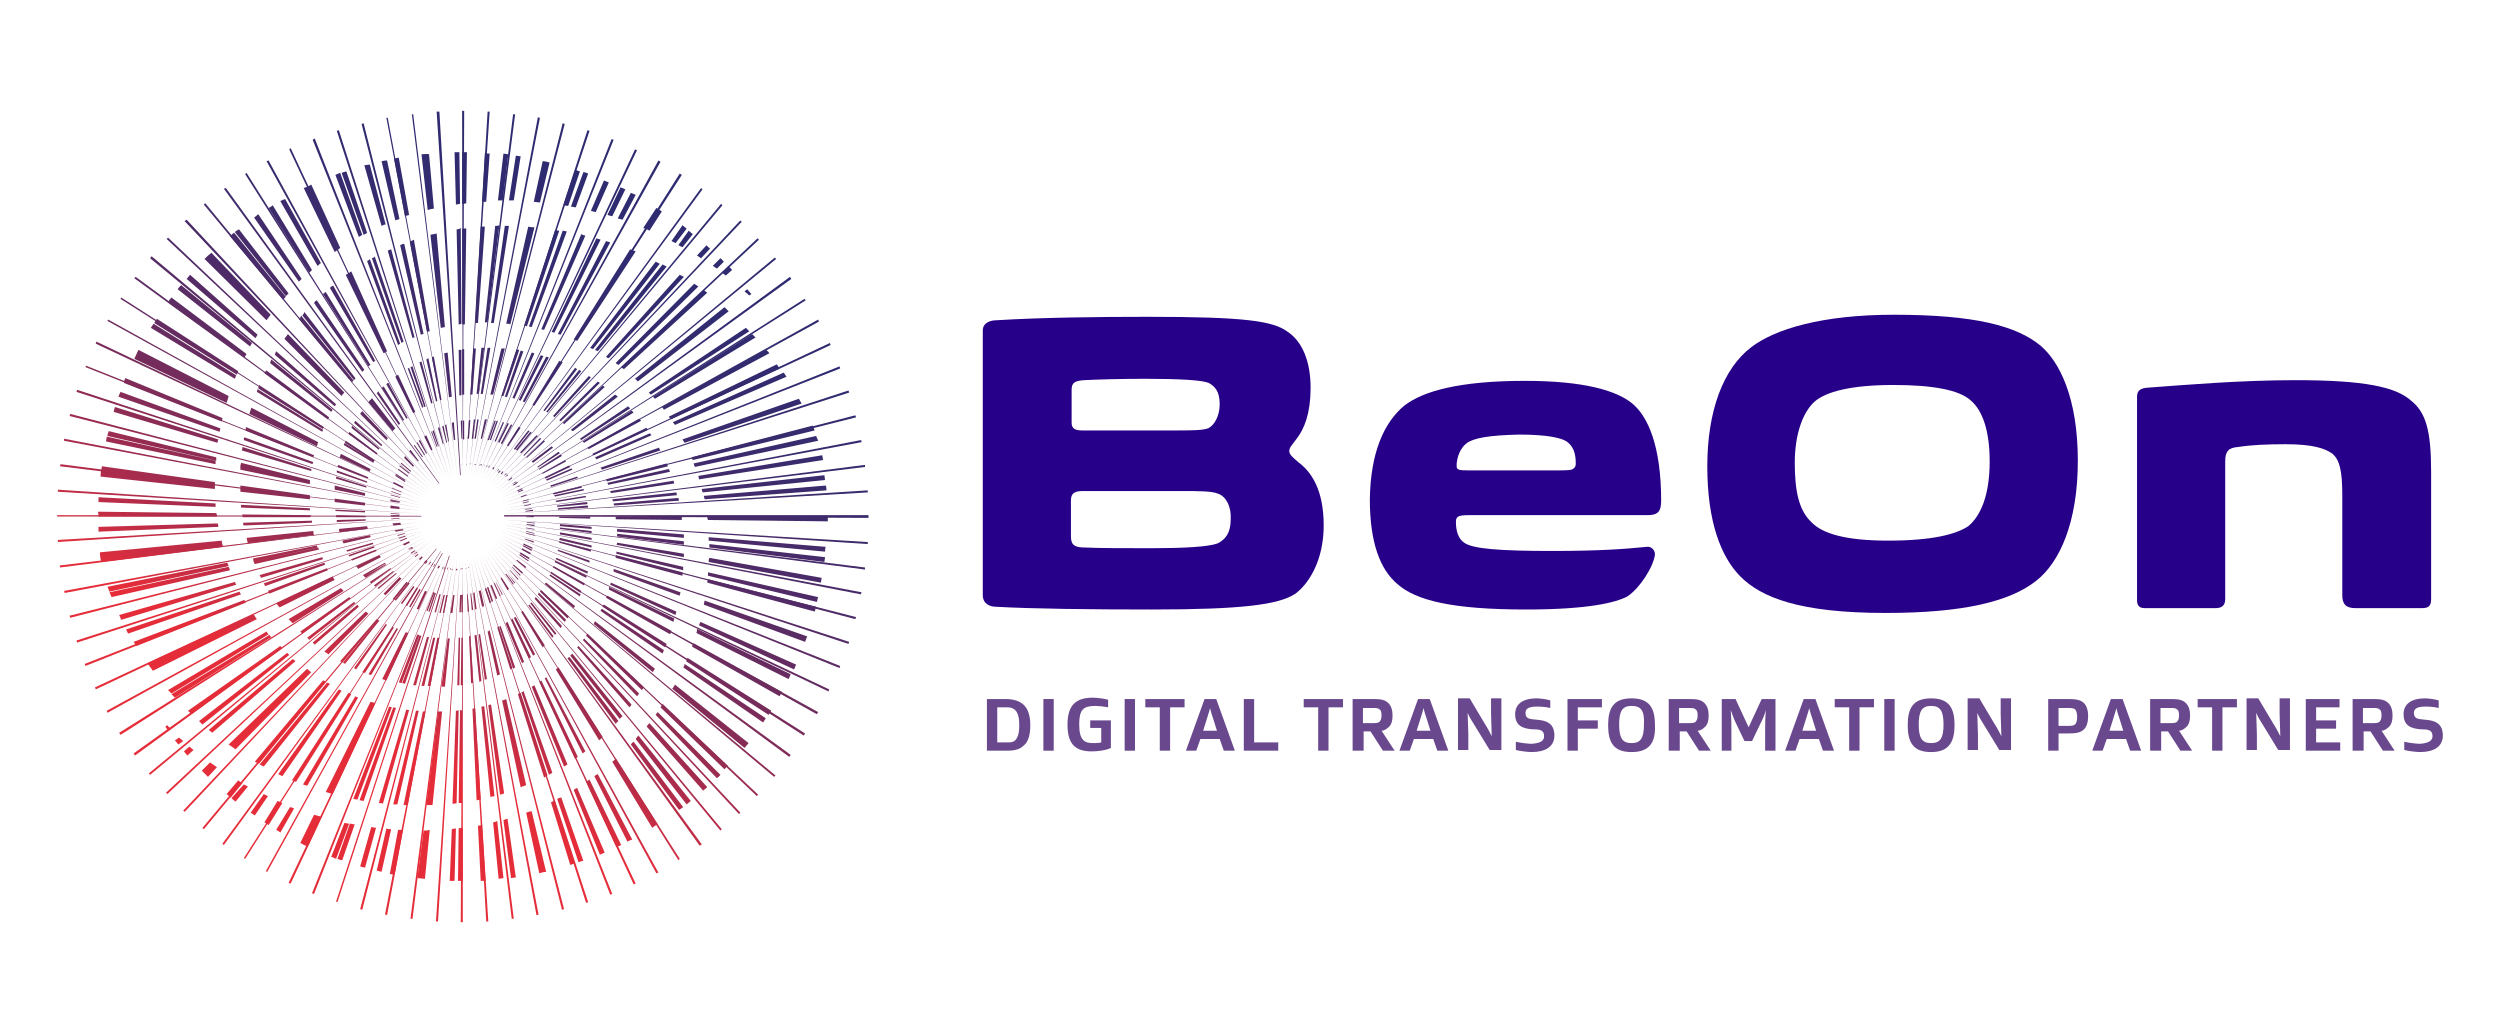
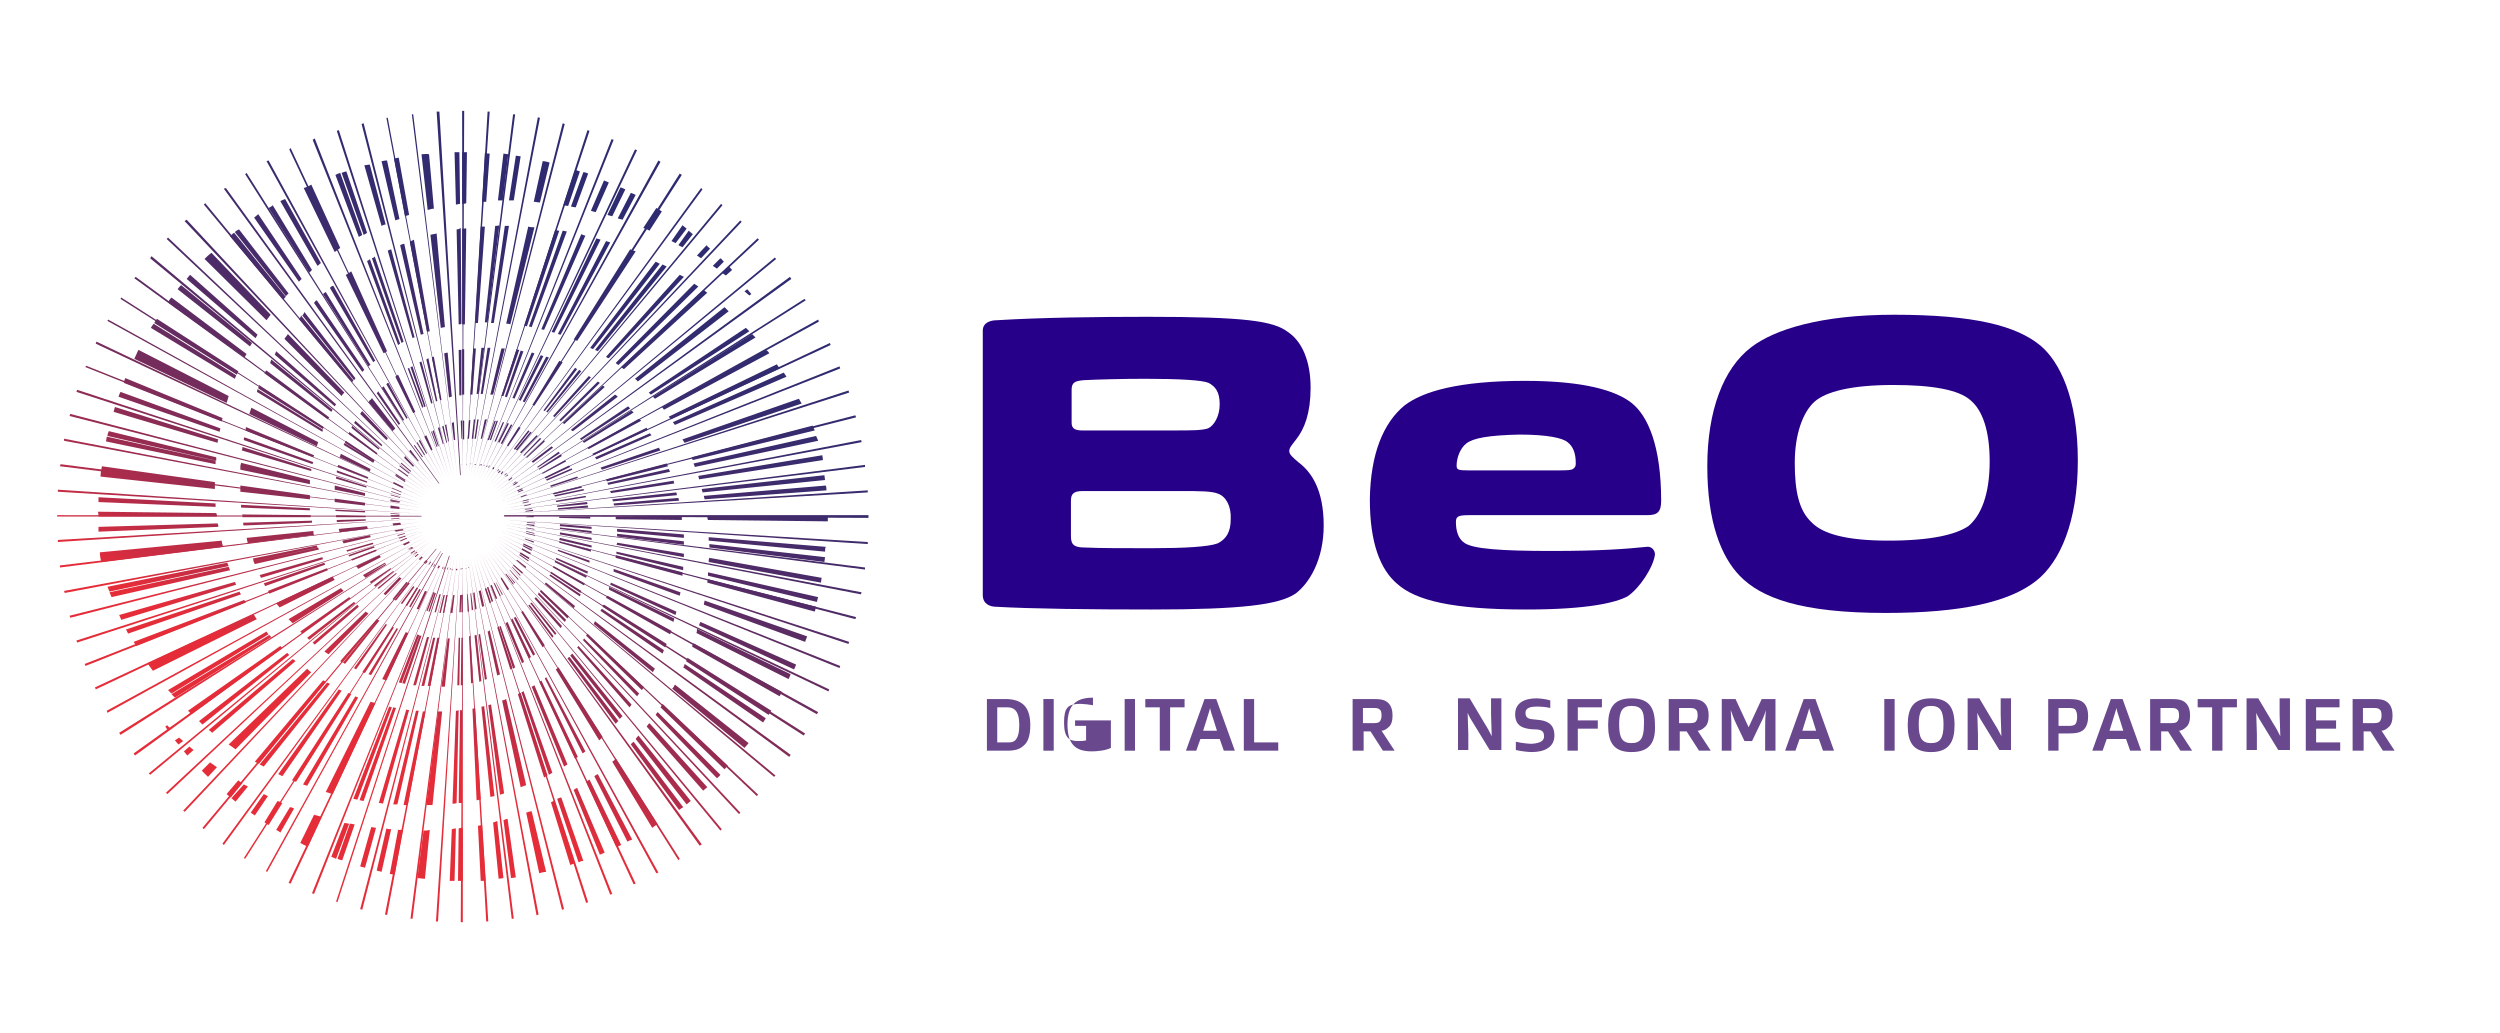
<svg xmlns="http://www.w3.org/2000/svg" xmlns:xlink="http://www.w3.org/1999/xlink" version="1.1" id="Layer_1" x="0px" y="0px" viewBox="0 0 363 150" style="enable-background:new 0 0 363 150;" xml:space="preserve">
  <style type="text/css">
	
		.st0{clip-path:url(#SVGID_00000081625953671054600980000017160922090734021517_);fill:url(#SVGID_00000182491315225309314690000010497054238307299484_);}
	
		.st1{clip-path:url(#SVGID_00000068635455094281178490000002944150157459628944_);fill:url(#SVGID_00000120539582274197726430000008856589865654942611_);}
	.st2{fill:#270089;}
	.st3{fill:#69488E;}
</style>
  <g>
    <g>
      <g>
        <defs>
          <path id="SVGID_1_" d="M61.5,120.6l-0.9,6.9c0.4,0,0.7,0.1,1.1,0.1l0.7-7.1C62.1,120.6,61.8,120.6,61.5,120.6 M56.6,126.9      c0.2,0,0.5,0.1,0.7,0.1l1.2-6.5c-0.2,0-0.4,0-0.7,0L56.6,126.9z M54.7,126.4c0.2,0.1,0.5,0.1,0.7,0.2l1.4-6.2      c-0.2,0-0.4,0-0.7-0.1L54.7,126.4z M65.6,120.4l-0.3,7.5c0.2,0,0.5,0,0.7,0l0.2-7.6C66.1,120.3,65.9,120.3,65.6,120.4       M66.6,120.3l-0.1,7.6c0.2,0,0.5,0,0.7,0c0,0,0,0,0,0v-7.7C67,120.2,66.8,120.2,66.6,120.3 M52.3,125.8c0.2,0.1,0.5,0.1,0.7,0.2      l1.6-5.8c-0.2,0-0.4-0.1-0.7-0.1L52.3,125.8z M69.4,119.9l0.4,8c0.2,0,0.5,0,0.7,0l-0.5-8.1C69.8,119.8,69.6,119.9,69.4,119.9       M49,124.7c0.2,0.1,0.5,0.2,0.7,0.2l1.8-5.2c-0.2,0-0.4-0.1-0.7-0.1L49,124.7z M48.1,124.4c0.2,0.1,0.5,0.2,0.7,0.3l1.9-5.1      c-0.2,0-0.4-0.1-0.7-0.1L48.1,124.4z M71.6,119.4l0.8,8.2c0.2,0,0.5-0.1,0.7-0.1l-0.9-8.3C72,119.3,71.8,119.4,71.6,119.4       M73.1,119.1l1.1,8.4c0.2,0,0.5-0.1,0.7-0.1l-1.2-8.5C73.5,118.9,73.3,119,73.1,119.1 M43.6,122.4c0.4,0.2,0.7,0.4,1.1,0.5      l2-4.3c-0.4-0.1-0.7-0.2-1.1-0.3L43.6,122.4z M76.4,118l1.9,8.8c0.3-0.1,0.7-0.2,1-0.2l-2.1-8.8C76.9,117.8,76.7,117.9,76.4,118       M40.1,120.5c0.2,0.1,0.4,0.2,0.6,0.4l2-3.5c-0.2-0.1-0.4-0.2-0.6-0.2L40.1,120.5z M38.4,119.4c0.2,0.1,0.4,0.3,0.6,0.4l2-3.2      c-0.2-0.1-0.4-0.2-0.7-0.3L38.4,119.4z M80,116.5l2.8,9.1c0.2-0.1,0.5-0.2,0.7-0.2l-3-9.2C80.4,116.3,80.2,116.4,80,116.5       M80.9,116l3.1,9.2c0.2-0.1,0.5-0.2,0.7-0.2l-3.2-9.2C81.3,115.8,81.1,115.9,80.9,116 M36.4,118c0.2,0.1,0.4,0.3,0.6,0.4      l1.9-2.8c-0.2-0.1-0.4-0.2-0.6-0.3L36.4,118z M83.3,114.7l3.8,9.4c0.2-0.1,0.5-0.2,0.7-0.3l-4-9.4      C83.6,114.5,83.4,114.6,83.3,114.7 M33.6,115.9c0.2,0.2,0.4,0.3,0.6,0.5l1.8-2.2c-0.2-0.1-0.4-0.2-0.6-0.3L33.6,115.9z       M32.9,115.3c0.2,0.2,0.4,0.3,0.6,0.5l1.7-2.1c-0.2-0.1-0.4-0.2-0.6-0.4L32.9,115.3z M85.1,113.5l4.4,9.5      c0.2-0.1,0.5-0.2,0.7-0.3l-4.6-9.5C85.4,113.3,85.3,113.4,85.1,113.5 M86.3,112.7l4.8,9.5c0.2-0.1,0.4-0.2,0.7-0.3l-5-9.5      C86.6,112.5,86.4,112.6,86.3,112.7 M29.3,111.9c0.3,0.3,0.6,0.6,0.9,0.9l1.3-1.4c-0.3-0.2-0.7-0.5-1-0.7L29.3,111.9z       M88.9,110.6l5.8,9.6c0.3-0.2,0.5-0.4,0.8-0.5l-6.1-9.6C89.3,110.3,89.1,110.5,88.9,110.6 M26.7,109.1c0.2,0.2,0.3,0.4,0.5,0.6      l0.9-0.8c-0.2-0.2-0.4-0.3-0.6-0.5L26.7,109.1z M91.6,108.1l7,9.5c0.2-0.1,0.4-0.3,0.6-0.4l-7.2-9.5      C91.9,107.8,91.7,107.9,91.6,108.1 M25.4,107.5c0.2,0.2,0.3,0.4,0.5,0.6l0.7-0.5c-0.2-0.2-0.4-0.3-0.6-0.5L25.4,107.5z       M92.3,107.3l7.4,9.5c0.2-0.2,0.4-0.3,0.6-0.5l-7.6-9.5C92.5,107,92.4,107.2,92.3,107.3 M24,105.5c0.1,0.2,0.3,0.4,0.4,0.6      l0.4-0.3c-0.2-0.2-0.4-0.3-0.5-0.5L24,105.5z M93.9,105.5l8.2,9.3c0.2-0.2,0.4-0.3,0.6-0.5l-8.4-9.3      C94.1,105.2,94,105.3,93.9,105.5 M63.9,103.3c-0.1,0-0.2,0-0.3,0l-1.7,13.6c0.3,0,0.6,0,0.9,0l1.4-13.6      C64.1,103.3,64,103.3,63.9,103.3 M95.2,103.8l8.9,9.2c0.2-0.2,0.4-0.3,0.5-0.5l-9.1-9.1C95.4,103.5,95.3,103.6,95.2,103.8       M58.6,116.9c0.2,0,0.4,0,0.6,0l2.6-13.6c-0.1,0-0.3,0-0.4,0L58.6,116.9z M57.1,116.8c0.2,0,0.4,0,0.6,0l3.1-13.6      c-0.1,0-0.3,0-0.4,0L57.1,116.8z M66.2,103.2l-0.5,13.5c0.2,0,0.4,0,0.6-0.1l0.3-13.5C66.5,103.2,66.4,103.2,66.2,103.2       M66.8,103.1l-0.2,13.5c0.1,0,0.2,0,0.3,0c0.1,0,0.2,0,0.2,0v-13.4C67.1,103.1,66.9,103.1,66.8,103.1 M55,116.6      c0.2,0,0.4,0,0.6,0.1l3.8-13.6c-0.1,0-0.3,0-0.4-0.1L55,116.6z M68.6,102.9l0.6,13.3c0.2,0,0.4-0.1,0.6-0.1L69,102.8      C68.8,102.9,68.7,102.9,68.6,102.9 M52.2,116.2c0.2,0,0.4,0.1,0.6,0.1l4.7-13.5c-0.1,0-0.3-0.1-0.4-0.1L52.2,116.2z M51.3,116      c0.2,0,0.4,0.1,0.6,0.1l5-13.4c-0.1,0-0.3-0.1-0.4-0.1L51.3,116z M69.9,102.6l1.3,13.1c0.2,0,0.4-0.1,0.6-0.1l-1.5-13.1      C70.2,102.6,70.1,102.6,69.9,102.6 M70.9,102.4l1.7,13c0.2-0.1,0.4-0.1,0.6-0.2l-1.9-12.9C71.1,102.3,71,102.4,70.9,102.4       M95.9,102.7l9.3,9c0.2-0.2,0.3-0.4,0.5-0.5l-9.5-9C96.1,102.4,96,102.6,95.9,102.7 M47.3,115c0.3,0.1,0.7,0.2,1,0.3l6.2-13.2      c-0.2-0.1-0.4-0.1-0.7-0.2L47.3,115z M72.9,101.7l2.7,12.6c0.3-0.1,0.5-0.2,0.8-0.3l-2.9-12.5C73.3,101.6,73.1,101.7,72.9,101.7       M44,113.9c0.2,0.1,0.4,0.1,0.6,0.2l7.4-12.8c-0.1-0.1-0.3-0.1-0.4-0.2L44,113.9z M42.4,113.3c0.2,0.1,0.4,0.2,0.6,0.2l8-12.7      c-0.1-0.1-0.3-0.1-0.4-0.2L42.4,113.3z M75.2,100.8l3.8,12.1c0.2-0.1,0.3-0.2,0.5-0.3l-3.9-12C75.4,100.7,75.3,100.7,75.2,100.8       M75.7,100.5l4,12c0.2-0.1,0.3-0.2,0.5-0.3l-4.2-11.9C76,100.4,75.9,100.5,75.7,100.5 M40.4,112.4c0.2,0.1,0.4,0.2,0.6,0.3      l8.6-12.4c-0.1-0.1-0.3-0.1-0.4-0.2L40.4,112.4z M77.2,99.7l4.7,11.6c0.2-0.1,0.3-0.2,0.5-0.3l-4.8-11.5      C77.4,99.6,77.3,99.7,77.2,99.7 M97.6,100l10.5,8.6c0.2-0.2,0.4-0.5,0.6-0.7L98,99.4C97.9,99.6,97.8,99.8,97.6,100 M37.7,111      c0.2,0.1,0.4,0.2,0.6,0.3l9.6-12c-0.1-0.1-0.3-0.1-0.4-0.2L37.7,111z M37,110.6c0.2,0.1,0.4,0.2,0.6,0.3L47.3,99      c-0.1-0.1-0.3-0.2-0.4-0.2L37,110.6z M78.3,99l5.2,11.2c0.1-0.1,0.3-0.2,0.4-0.3l-5.3-11.1C78.6,98.9,78.4,98.9,78.3,99       M79.1,98.5l5.5,10.9c0.1-0.1,0.3-0.2,0.4-0.3l-5.7-10.8C79.3,98.4,79.2,98.4,79.1,98.5 M33.2,108.1c0.3,0.2,0.6,0.4,1,0.7      l11-11.2c-0.2-0.1-0.4-0.3-0.6-0.5L33.2,108.1z M80.7,97.2l6.3,10.3c0.2-0.2,0.4-0.3,0.5-0.5l-6.4-10.1      C81,97,80.8,97.1,80.7,97.2 M99.2,96.9l11.6,8c0.1-0.2,0.3-0.4,0.4-0.6l-11.8-7.9C99.4,96.6,99.3,96.8,99.2,96.9 M30.3,106      c0.2,0.1,0.4,0.3,0.5,0.4L42.9,96c-0.1-0.1-0.2-0.2-0.4-0.3L30.3,106z M99.6,96l12,7.8c0.1-0.2,0.3-0.4,0.4-0.6l-12.2-7.7      C99.8,95.7,99.7,95.9,99.6,96 M82.4,95.6l7,9.5c0.1-0.1,0.2-0.3,0.4-0.4l-7.1-9.3C82.6,95.4,82.5,95.5,82.4,95.6 M82.8,95.2      l7.2,9.2c0.1-0.1,0.2-0.3,0.4-0.4l-7.3-9.1C83,95,82.9,95.1,82.8,95.2 M28.9,104.7c0.2,0.2,0.3,0.3,0.5,0.5L42,95.1      c-0.1-0.1-0.2-0.2-0.3-0.3L28.9,104.7z M27.3,103.2c0.2,0.2,0.3,0.3,0.5,0.5l13.2-9.6c-0.1-0.1-0.2-0.2-0.3-0.3L27.3,103.2z       M83.8,94l7.6,8.7c0,0,0.1-0.1,0.1-0.1c0.1-0.1,0.1-0.2,0.2-0.3l-7.7-8.5C84,93.8,83.9,93.9,83.8,94 M100.5,93.9l12.7,7.2      c0.1-0.2,0.2-0.4,0.4-0.6l-12.9-7.1C100.6,93.6,100.5,93.7,100.5,93.9 M65.1,92.7c0,0-0.1,0-0.1,0l-0.9,7c0.2,0,0.4,0,0.5,0      l0.7-7C65.2,92.7,65.2,92.7,65.1,92.7 M84.6,92.9l7.9,8.2c0.1-0.1,0.2-0.3,0.3-0.4l-8-8C84.8,92.8,84.7,92.9,84.6,92.9       M62.1,99.6c0.1,0,0.2,0,0.4,0l1.3-7c-0.1,0-0.2,0-0.3,0L62.1,99.6z M66.6,92.6l-0.2,6.9c0.1,0,0.2,0,0.3,0l0.1-6.9      C66.7,92.6,66.7,92.6,66.6,92.6 M61.2,99.6c0.1,0,0.2,0,0.4,0l1.6-7c-0.1,0-0.2,0-0.3,0L61.2,99.6z M67,92.6l-0.1,6.9      c0,0,0.1,0,0.1,0c0.1,0,0.2,0,0.2,0v-6.9C67.1,92.6,67,92.6,67,92.6 M60,99.5c0.1,0,0.2,0,0.4,0l1.9-7c-0.1,0-0.2,0-0.3,0      L60,99.5z M68.1,92.4l0.3,6.8c0.1,0,0.2,0,0.3-0.1l-0.4-6.8C68.2,92.4,68.1,92.4,68.1,92.4 M58.4,99.2c0.1,0,0.2,0,0.4,0.1      l2.4-7c-0.1,0-0.2,0-0.3,0L58.4,99.2z M68.9,92.3l0.7,6.7c0.1,0,0.2-0.1,0.3-0.1l-0.7-6.7C69.1,92.2,69,92.2,68.9,92.3       M57.9,99.1c0.1,0,0.2,0,0.4,0.1l2.6-7c-0.1,0-0.2,0-0.3-0.1L57.9,99.1z M24.9,100.8c0.2,0.2,0.3,0.3,0.5,0.5l14-8.8      c-0.1-0.1-0.2-0.2-0.3-0.3L24.9,100.8z M69.5,92.1l0.9,6.6c0.1,0,0.2-0.1,0.3-0.1l-1-6.6C69.7,92.1,69.6,92.1,69.5,92.1       M85.1,92.3l8.1,7.9c0.1-0.1,0.2-0.3,0.3-0.4L85.3,92C85.2,92.1,85.2,92.2,85.1,92.3 M24.4,100.2c0.2,0.2,0.3,0.3,0.5,0.5      L39,92.1c-0.1-0.1-0.2-0.2-0.3-0.4L24.4,100.2z M55.5,98.6c0.2,0.1,0.4,0.1,0.6,0.2l3.2-6.9c-0.1,0-0.3-0.1-0.4-0.1L55.5,98.6z       M70.8,91.7l1.4,6.4c0.1-0.1,0.3-0.1,0.4-0.2l-1.5-6.4C71,91.6,70.9,91.7,70.8,91.7 M101.1,91.9l13.4,6.7      c0.1-0.2,0.2-0.4,0.3-0.7l-13.6-6.6C101.2,91.6,101.2,91.8,101.1,91.9 M53.5,97.9c0.1,0,0.2,0.1,0.4,0.1l3.9-6.7      c-0.1,0-0.2-0.1-0.2-0.1L53.5,97.9z M72.2,91.1l1.9,6.1c0.1,0,0.2-0.1,0.3-0.2l-2-6.1C72.3,91.1,72.3,91.1,72.2,91.1 M52.6,97.6      c0.1,0,0.2,0.1,0.4,0.1l4.2-6.6c-0.1,0-0.2-0.1-0.2-0.1L52.6,97.6z M72.5,91l2,6.1c0.1-0.1,0.2-0.1,0.3-0.2l-2.1-6      C72.7,90.9,72.6,90.9,72.5,91 M51.4,97c0.1,0.1,0.2,0.1,0.3,0.2l4.5-6.5c-0.1,0-0.2-0.1-0.2-0.1L51.4,97z M73.4,90.5l2.4,5.8      c0.1-0.1,0.2-0.1,0.3-0.2l-2.4-5.8C73.6,90.4,73.5,90.4,73.4,90.5 M101.5,90.8l13.8,6.4c0.1-0.2,0.2-0.5,0.3-0.7l-13.9-6.2      C101.6,90.5,101.5,90.7,101.5,90.8 M86.2,90.6l8.6,7c0.1-0.2,0.2-0.4,0.3-0.5l-8.7-6.9C86.3,90.3,86.3,90.5,86.2,90.6       M49.8,96.2c0.1,0.1,0.2,0.1,0.3,0.2l5-6.3c-0.1,0-0.2-0.1-0.2-0.1L49.8,96.2z M74.2,90l2.6,5.6c0.1-0.1,0.2-0.1,0.3-0.2      l-2.7-5.6C74.3,89.9,74.2,90,74.2,90 M49.4,96c0.1,0.1,0.2,0.1,0.3,0.2l5.2-6.2c-0.1,0-0.2-0.1-0.2-0.1L49.4,96z M74.6,89.7      l2.8,5.5c0.1-0.1,0.2-0.1,0.3-0.2l-2.8-5.4C74.7,89.6,74.7,89.7,74.6,89.7 M21.4,96.3c0.3,0.4,0.5,0.7,0.8,1.1l15.1-7.5      c-0.2-0.2-0.3-0.5-0.5-0.7L21.4,96.3z M47.1,94.6c0.2,0.1,0.4,0.3,0.6,0.4l5.8-5.9c-0.1-0.1-0.3-0.2-0.4-0.3L47.1,94.6z       M75.7,88.9l3.1,5.1c0.1-0.1,0.2-0.2,0.3-0.3l-3.2-5C75.8,88.8,75.7,88.8,75.7,88.9 M87.2,88.7l9,6.2c0.1-0.2,0.1-0.3,0.2-0.5      l-9-6C87.3,88.5,87.2,88.6,87.2,88.7 M45.4,93.3c0.1,0.1,0.2,0.2,0.3,0.3l6.4-5.5C52,88,52,87.9,51.9,87.8L45.4,93.3z       M87.5,88.1l9.1,5.9c0.1-0.2,0.1-0.3,0.2-0.5l-9.1-5.7C87.5,87.9,87.5,88,87.5,88.1 M76.7,87.9l3.5,4.7c0.1-0.1,0.1-0.2,0.2-0.2      l-3.5-4.6C76.8,87.8,76.8,87.9,76.7,87.9 M77,87.6l3.6,4.6c0.1-0.1,0.1-0.2,0.2-0.2l-3.6-4.5C77.1,87.5,77,87.6,77,87.6       M44.6,92.6c0.1,0.1,0.2,0.2,0.3,0.3l6.7-5.3c-0.1-0.1-0.1-0.1-0.2-0.2L44.6,92.6z M102.2,87.8l14.7,5.4      c0.1-0.3,0.2-0.5,0.3-0.8l-14.9-5.2C102.3,87.4,102.2,87.6,102.2,87.8 M19.4,93.2c0.1,0.2,0.3,0.4,0.4,0.6l15.9-6.3      c-0.1-0.1-0.2-0.3-0.2-0.4L19.4,93.2z M77.6,86.9l3.8,4.3c0.1-0.1,0.1-0.2,0.2-0.3l-3.8-4.2C77.7,86.8,77.7,86.9,77.6,86.9       M43.6,91.7c0.1,0.1,0.2,0.2,0.3,0.3l7-5.1c-0.1-0.1-0.1-0.1-0.2-0.2L43.6,91.7z M88,86.8l9.3,5.3c0.1-0.2,0.1-0.3,0.2-0.5      l-9.3-5.1C88.1,86.6,88,86.7,88,86.8 M65.4,89c0.1,0,0.2,0,0.3,0l0.3-2.6c-0.1,0-0.2,0-0.2,0L65.4,89z M64.3,89      c0.1,0,0.1,0,0.2,0l0.5-2.6c-0.1,0-0.1,0-0.2,0L64.3,89z M66.8,86.4l-0.1,2.5c0.1,0,0.1,0,0.2,0l0.1-2.5      C66.9,86.4,66.8,86.4,66.8,86.4 M67,86.4l0,2.5c0.1,0,0.1,0,0.2,0v-2.5C67.2,86.3,67.1,86.3,67,86.4 M63.8,89c0.1,0,0.1,0,0.2,0      l0.6-2.6c-0.1,0-0.1,0-0.2,0L63.8,89z M63.1,88.9c0.1,0,0.1,0,0.2,0l0.7-2.6c-0.1,0-0.1,0-0.2,0L63.1,88.9z M67.8,86.3l0.1,2.5      c0.1,0,0.1,0,0.2,0l-0.2-2.5C67.9,86.2,67.8,86.3,67.8,86.3 M68.3,86.2l0.2,2.4c0.1,0,0.1,0,0.2-0.1l-0.3-2.4      C68.4,86.1,68.4,86.1,68.3,86.2 M62.2,88.8c0.1,0,0.1,0,0.2,0l0.9-2.7c-0.1,0-0.1,0-0.2,0L62.2,88.8z M78.1,86.3l3.9,4      c0.1-0.1,0.1-0.2,0.2-0.3l-4-4C78.2,86.1,78.2,86.2,78.1,86.3 M61.9,88.7c0.1,0,0.1,0,0.2,0l1-2.7c-0.1,0-0.1,0-0.2,0L61.9,88.7      z M68.7,86.1l0.3,2.4c0.1,0,0.1,0,0.2-0.1L68.9,86C68.8,86,68.8,86.1,68.7,86.1 M18.3,91.4c0.1,0.2,0.2,0.4,0.3,0.6L35,86.3      c-0.1-0.1-0.2-0.3-0.2-0.4L18.3,91.4z M60.5,88.4c0.1,0,0.2,0.1,0.3,0.1l1.2-2.6c-0.1,0-0.2-0.1-0.3-0.1L60.5,88.4z M69.5,85.8      l0.5,2.3c0.1,0,0.2-0.1,0.3-0.1l-0.5-2.3C69.7,85.8,69.6,85.8,69.5,85.8 M78.4,85.9l4,3.9c0.1-0.1,0.1-0.2,0.2-0.3l-4-3.8      C78.5,85.7,78.5,85.8,78.4,85.9 M42.2,90.2c0.1,0.1,0.2,0.2,0.3,0.3l7.4-4.7c-0.1-0.1-0.1-0.1-0.2-0.2L42.2,90.2z M59.4,88.1      c0.1,0,0.1,0,0.2,0.1l1.5-2.6c-0.1,0-0.1,0-0.2-0.1L59.4,88.1z M70.4,85.5l0.7,2.1c0.1,0,0.1-0.1,0.2-0.1l-0.7-2.1      C70.5,85.4,70.5,85.4,70.4,85.5 M41.9,89.9c0.1,0.1,0.2,0.2,0.3,0.3l7.5-4.6c-0.1-0.1-0.1-0.1-0.2-0.2L41.9,89.9z M58.9,87.9      c0.1,0,0.1,0.1,0.2,0.1l1.6-2.6c-0.1,0-0.1,0-0.2-0.1L58.9,87.9z M70.7,85.3l0.7,2.1c0.1,0,0.1-0.1,0.2-0.1l-0.7-2.1      C70.7,85.3,70.7,85.3,70.7,85.3 M88.4,85.6l9.4,4.7c0-0.2,0.1-0.3,0.1-0.5l-9.5-4.6C88.5,85.4,88.4,85.5,88.4,85.6 M58.2,87.6      c0.1,0,0.1,0.1,0.2,0.1l1.8-2.5c-0.1,0-0.1,0-0.2-0.1L58.2,87.6z M71.2,85l0.8,2c0,0,0.1-0.1,0.2-0.1l-0.8-2      C71.3,85,71.3,85,71.2,85 M71.7,84.7l0.9,1.9c0,0,0.1-0.1,0.1-0.1l-0.9-1.9C71.8,84.7,71.8,84.7,71.7,84.7 M57.3,87.1      c0.1,0,0.1,0.1,0.2,0.1l2-2.5c-0.1,0-0.1-0.1-0.2-0.1L57.3,87.1z M88.6,84.9l9.5,4.4c0-0.2,0.1-0.3,0.1-0.5l-9.5-4.2      C88.7,84.7,88.6,84.8,88.6,84.9 M79.1,84.8l4.2,3.5c0.1-0.1,0.1-0.2,0.2-0.3l-4.2-3.4C79.2,84.6,79.2,84.7,79.1,84.8 M57,87      c0.1,0,0.1,0.1,0.2,0.1l2-2.5c-0.1,0-0.1-0.1-0.2-0.1L57,87z M17.3,89.3c0.1,0.2,0.2,0.4,0.3,0.7l16.7-5.1      c-0.1-0.1-0.1-0.3-0.2-0.4L17.3,89.3z M72,84.6l0.9,1.8c0,0,0.1-0.1,0.1-0.1l-1-1.8C72.1,84.5,72,84.5,72,84.6 M102.7,84.6      l15.6,4.2c0.1-0.2,0.1-0.5,0.2-0.7l-15.7-4C102.7,84.3,102.7,84.5,102.7,84.6 M72.7,84l1,1.7c0.1-0.1,0.1-0.1,0.2-0.2l-1.1-1.7      C72.8,84,72.7,84,72.7,84 M55.7,86.2c0.1,0.1,0.2,0.2,0.3,0.2l2.3-2.4c-0.1-0.1-0.2-0.1-0.3-0.2L55.7,86.2z M40.1,87.6      c0.2,0.2,0.3,0.4,0.5,0.6l8-4c-0.1-0.1-0.2-0.3-0.3-0.5L40.1,87.6z M79.8,83.6l4.4,3c0-0.1,0.1-0.2,0.1-0.3l-4.4-2.9      C79.8,83.5,79.8,83.5,79.8,83.6 M73.4,83.4l1.1,1.5c0,0,0.1-0.1,0.1-0.1l-1.1-1.5C73.4,83.3,73.4,83.4,73.4,83.4 M54.8,85.4      c0.1,0,0.1,0.1,0.2,0.1l2.6-2.2c0,0-0.1-0.1-0.1-0.1L54.8,85.4z M73.6,83.2l1.1,1.5c0,0,0.1-0.1,0.1-0.1L73.6,83.2      C73.6,83.2,73.6,83.2,73.6,83.2 M102.8,83.6l15.8,3.8c0.1-0.2,0.1-0.5,0.2-0.7l-16-3.6C102.8,83.3,102.8,83.5,102.8,83.6       M79.9,83.2l4.4,2.9c0-0.1,0.1-0.2,0.1-0.3L80,83C80,83.1,80,83.2,79.9,83.2 M54.3,85c0.1,0.1,0.1,0.1,0.2,0.2l2.7-2.2      c0,0-0.1-0.1-0.1-0.1L54.3,85z M74,82.8l1.2,1.4c0,0,0.1-0.1,0.1-0.1l-1.2-1.3C74,82.7,74,82.7,74,82.8 M89.1,83l9.6,3.5      c0-0.2,0.1-0.3,0.1-0.5l-9.7-3.4C89.1,82.8,89.1,82.9,89.1,83 M66.2,82.8c0.1,0,0.1,0,0.2,0l0-0.2c-0.1,0-0.1,0-0.2,0L66.2,82.8      z M65.6,82.8c0,0,0.1,0,0.1,0l0-0.2c0,0-0.1,0-0.1,0L65.6,82.8z M66.9,82.5l0,0.2c0,0,0,0,0,0c0,0,0,0,0.1,0l0-0.2      C67,82.5,67,82.5,66.9,82.5 M67.1,82.5l0,0.1c0,0,0.1,0,0.1,0v-0.1C67.2,82.5,67.1,82.5,67.1,82.5 M65.3,82.7c0,0,0.1,0,0.1,0      l0.1-0.2c0,0-0.1,0-0.1,0L65.3,82.7z M38.9,85.8c0.1,0.1,0.1,0.2,0.2,0.4l8.5-3.4c0-0.1-0.1-0.2-0.1-0.3L38.9,85.8z M53.7,84.5      c0.1,0.1,0.1,0.1,0.2,0.2l2.9-2.1c0,0-0.1-0.1-0.1-0.1L53.7,84.5z M67.6,82.5L67.6,82.5c0,0.1,0.1,0.1,0.1,0.1l0-0.1      C67.7,82.5,67.6,82.5,67.6,82.5 M64.9,82.7c0,0,0.1,0,0.1,0l0.1-0.3c0,0-0.1,0-0.1,0L64.9,82.7z M68,82.4L68,82.4      c0,0.1,0.1,0.1,0.1,0l0-0.1C68,82.4,68,82.4,68,82.4 M64.4,82.7c0,0,0.1,0,0.1,0l0.1-0.3c0,0-0.1,0-0.1,0L64.4,82.7z M68.2,82.4      L68.2,82.4c0,0,0.1,0,0.1,0L68.2,82.4C68.3,82.3,68.2,82.3,68.2,82.4 M64.2,82.6c0,0,0.1,0,0.1,0l0.1-0.3c0,0-0.1,0-0.1,0      L64.2,82.6z M15.9,86c0.1,0.2,0.2,0.5,0.3,0.7l17.2-3.9c-0.1-0.2-0.1-0.3-0.2-0.5L15.9,86z M74.3,82.3l1.2,1.3      c0,0,0.1-0.1,0.1-0.1l-1.2-1.2C74.4,82.3,74.4,82.3,74.3,82.3 M80.3,82.4l4.5,2.6c0-0.1,0.1-0.2,0.1-0.3l-4.5-2.5      C80.3,82.3,80.3,82.3,80.3,82.4 M68.8,82.2L68.8,82.2c0,0,0.1,0,0.1,0v0C68.8,82.2,68.8,82.2,68.8,82.2 M63.5,82.5      c0.1,0,0.1,0,0.2,0l0.2-0.3c-0.1,0-0.1,0-0.2-0.1L63.5,82.5z M74.5,82.1l1.3,1.2c0,0,0.1-0.1,0.1-0.2L74.6,82      C74.6,82,74.5,82,74.5,82.1 M62.9,82.3c0,0,0.1,0,0.1,0l0.2-0.4c0,0-0.1,0-0.1,0L62.9,82.3z M52.9,83.7c0.1,0.1,0.1,0.1,0.2,0.2      l3-1.9c0,0-0.1-0.1-0.1-0.1L52.9,83.7z M15.6,85.2c0.1,0.2,0.2,0.5,0.3,0.7l17.3-3.7c-0.1-0.2-0.1-0.3-0.2-0.5L15.6,85.2z       M62.6,82.2c0,0,0.1,0,0.1,0l0.2-0.4c0,0-0.1,0-0.1,0L62.6,82.2z M38.3,84.7c0.1,0.1,0.1,0.3,0.2,0.4l8.7-3.1      c0-0.1-0.1-0.2-0.1-0.3L38.3,84.7z M52.7,83.5c0.1,0.1,0.1,0.1,0.2,0.2l3.1-1.9c0,0-0.1-0.1-0.1-0.1L52.7,83.5z M62.2,82      c0,0,0.1,0,0.1,0l0.3-0.4c0,0-0.1,0-0.1-0.1L62.2,82z M80.5,81.6l4.6,2.3c0-0.1,0.1-0.2,0.1-0.3l-4.6-2.2      C80.6,81.5,80.6,81.6,80.5,81.6 M61.7,81.8c0,0,0.1,0,0.1,0.1l0.3-0.4c0,0-0.1,0-0.1-0.1L61.7,81.8z M61.5,81.7      c0,0,0.1,0,0.1,0.1l0.4-0.4c0,0-0.1,0-0.1-0.1L61.5,81.7z M75,81.4l1.3,1.1c0-0.1,0.1-0.1,0.1-0.2l-1.3-1      C75,81.3,75,81.3,75,81.4 M102.9,81.6l16.3,3c0-0.2,0.1-0.5,0.1-0.7L103,81C102.9,81.2,102.9,81.4,102.9,81.6 M80.7,81.2      l4.6,2.1c0-0.1,0-0.2,0.1-0.3l-4.6-2C80.7,81.1,80.7,81.1,80.7,81.2 M37.7,83.5c0.1,0.1,0.1,0.3,0.2,0.4l9-2.7      c0-0.1-0.1-0.2-0.1-0.3L37.7,83.5z M60.8,81.2c0.1,0,0.1,0.1,0.2,0.1l0.4-0.4c-0.1,0-0.1-0.1-0.2-0.1L60.8,81.2z M89.4,81      l9.7,2.6c0-0.2,0-0.3,0-0.5l-9.7-2.5C89.4,80.8,89.4,80.9,89.4,81 M51.7,82.2c0.1,0.1,0.2,0.2,0.3,0.4l3.3-1.7      c-0.1-0.1-0.1-0.2-0.2-0.3L51.7,82.2z M75.4,80.6l1.3,0.9c0,0,0-0.1,0.1-0.1l-1.3-0.9C75.4,80.5,75.4,80.6,75.4,80.6 M60.2,80.8      c0,0,0.1,0,0.1,0.1l0.5-0.4c0,0-0.1,0-0.1-0.1L60.2,80.8z M75.5,80.4l1.3,0.8c0-0.1,0-0.1,0.1-0.2l-1.3-0.8      C75.5,80.3,75.5,80.3,75.5,80.4 M59.9,80.6C60,80.6,60,80.7,59.9,80.6l0.7-0.4c0,0-0.1-0.1-0.1-0.1L59.9,80.6z M89.5,80.4      l9.7,2.4c0-0.2,0-0.3,0-0.5l-9.7-2.2C89.5,80.2,89.5,80.3,89.5,80.4 M59.6,80.3c0,0,0.1,0.1,0.1,0.1l0.6-0.4      c0,0-0.1-0.1-0.1-0.1L59.6,80.3z M81,80l4.6,1.7c0-0.1,0-0.2,0-0.3L81,79.8C81,79.9,81,80,81,80 M51,81.2c0,0.1,0.1,0.1,0.1,0.2      l3.6-1.4c0-0.1-0.1-0.1-0.1-0.2L51,81.2z M75.7,79.8l1.3,0.7c0-0.1,0-0.1,0.1-0.2l-1.3-0.7C75.8,79.7,75.8,79.8,75.7,79.8       M36.8,81.5c0.1,0.1,0.1,0.3,0.2,0.4l9.3-2.1c0-0.1-0.1-0.2-0.1-0.3L36.8,81.5z M59.2,79.9C59.2,79.9,59.2,79.9,59.2,79.9      l0.8-0.3c0,0,0-0.1-0.1-0.1L59.2,79.9z M59.1,79.8C59.1,79.8,59.1,79.8,59.1,79.8l0.8-0.3c0,0-0.1-0.1-0.1-0.1L59.1,79.8z       M50.6,80.6c0,0.1,0.1,0.1,0.1,0.2l3.7-1.3c0-0.1-0.1-0.1-0.1-0.2L50.6,80.6z M36.7,81.1c0.1,0.1,0.1,0.3,0.1,0.4l9.3-2      c0-0.1-0.1-0.2-0.1-0.3L36.7,81.1z M75.9,79.3l1.3,0.7c0-0.1,0-0.1,0-0.2L76,79.2C75.9,79.2,75.9,79.3,75.9,79.3 M103,79.5      l16.7,2.1c0-0.2,0.1-0.5,0.1-0.7L103,79C103,79.2,103,79.4,103,79.5 M76,79.1l1.3,0.6c0-0.1,0-0.1,0-0.2l-1.3-0.6      C76,79,76,79,76,79.1 M89.5,79.1l9.8,1.8c0-0.2,0-0.3,0-0.5l-9.7-1.6C89.6,78.9,89.6,79,89.5,79.1 M50.3,79.9      c0,0.1,0.1,0.1,0.1,0.2l3.8-1.1c0-0.1,0-0.1-0.1-0.2L50.3,79.9z M58.5,79c0.1,0.1,0.1,0.1,0.2,0.2l0.8-0.4      c0-0.1-0.1-0.1-0.1-0.2L58.5,79z M81.2,78.8l4.6,1.3c0-0.1,0-0.2,0-0.3l-4.6-1.2C81.2,78.7,81.2,78.7,81.2,78.8 M14.5,80.2      c0,0.5,0.1,1,0.2,1.4l17.7-2.2c-0.1-0.3-0.2-0.6-0.2-0.9L14.5,80.2z M81.2,78.4l4.7,1.1c0-0.1,0-0.2,0-0.3l-4.6-1.1      C81.2,78.3,81.2,78.4,81.2,78.4 M76.2,78.3l1.3,0.5c0-0.1,0-0.1,0-0.2l-1.3-0.4C76.2,78.2,76.2,78.2,76.2,78.3 M58.1,78.5      c0,0,0,0.1,0.1,0.1l0.9-0.4c0,0,0-0.1-0.1-0.1L58.1,78.5z M102.9,78.5l16.9,1.6c0-0.2,0-0.5,0.1-0.7l-17-1.4      C102.9,78.2,102.9,78.3,102.9,78.5 M49.8,78.7c0,0.1,0.1,0.2,0.1,0.2l3.9-0.9c0-0.1,0-0.1-0.1-0.2L49.8,78.7z M57.9,78.1      c0,0,0,0.1,0.1,0.1l0.9-0.3c0,0,0-0.1-0.1-0.1L57.9,78.1z M49.7,78.5c0,0.1,0.1,0.2,0.1,0.2l4-0.8c0-0.1,0-0.1-0.1-0.2      L49.7,78.5z M89.6,77.9l9.7,1.2c0-0.2,0-0.3,0-0.5l-9.7-1.1C89.6,77.6,89.6,77.7,89.6,77.9 M57.7,77.7c0,0,0,0.1,0.1,0.1l1-0.3      c0,0,0-0.1,0-0.1L57.7,77.7z M81.3,77.6l4.6,0.8c0-0.1,0-0.2,0-0.3l-4.6-0.8C81.3,77.5,81.3,77.5,81.3,77.6 M76.4,77.5l1.3,0.3      c0,0,0-0.1,0-0.1l-1.3-0.3C76.4,77.4,76.4,77.5,76.4,77.5 M35.8,78.1c0.1,0.3,0.1,0.6,0.2,0.8l9.6-1.2c-0.1-0.2-0.1-0.4-0.1-0.6      L35.8,78.1z M76.4,77.2l1.2,0.3c0,0,0-0.1,0-0.1l-1.2-0.3C76.4,77.2,76.4,77.2,76.4,77.2 M57.4,77.1c0,0,0,0.1,0.1,0.1l1.1-0.2      c0,0,0-0.1,0-0.1L57.4,77.1z M89.6,77.2l9.7,0.9c0-0.2,0-0.3,0-0.5l-9.7-0.8C89.6,77,89.6,77.1,89.6,77.2 M57.3,77      c0,0,0,0.1,0.1,0.1l1.1-0.2c0,0,0-0.1,0-0.1L57.3,77z M81.3,76.8l4.6,0.6c0-0.1,0-0.2,0-0.3l-4.6-0.5      C81.3,76.7,81.3,76.7,81.3,76.8 M76.4,76.7l1.2,0.2c0,0,0-0.1,0-0.1l-1.2-0.2C76.4,76.6,76.4,76.7,76.4,76.7 M49.2,76.8      c0,0.2,0.1,0.3,0.1,0.5l4.1-0.5c0-0.1-0.1-0.3-0.1-0.4L49.2,76.8z M81.3,76.4l4.6,0.4c0-0.1,0-0.2,0-0.3l-4.6-0.4      C81.3,76.3,81.3,76.3,81.3,76.4 M76.4,76.2l1.2,0.2c0-0.1,0-0.1,0-0.2l-1.2-0.1C76.5,76.1,76.5,76.2,76.4,76.2 M14.3,76.5      c0,0.2,0,0.5,0,0.7l17.4-0.7c0-0.2,0-0.3-0.1-0.5L14.3,76.5z M57,76c0,0.1,0.1,0.2,0.1,0.3l1.1-0.1c0-0.1,0-0.2-0.1-0.3L57,76z       M76.5,75.9l1.2,0.1c0,0,0-0.1,0-0.1l-1.2-0.1C76.5,75.8,76.5,75.9,76.5,75.9 M35.3,75.9c0,0.1,0,0.3,0.1,0.4l9.9-0.4      c0-0.1,0-0.2,0-0.3L35.3,75.9z M48.9,75.5c0,0.1,0,0.2,0,0.3l4.2-0.2c0-0.1,0-0.1,0-0.2L48.9,75.5z M56.8,75.3c0,0,0,0.1,0,0.1      l1.2-0.1c0,0,0-0.1,0-0.1L56.8,75.3z M76.4,75c0,0,0,0.1,0,0.1l1.1,0c0-0.1,0-0.1,0-0.2L76.4,75z M81.2,75c0,0.1,0,0.1,0,0.2      l4.5,0.1c0,0,0,0,0,0c0-0.1,0-0.2,0-0.3L81.2,75z M89.4,75c0,0.1,0,0.2,0,0.4l9.6,0.1c0-0.1,0-0.1,0-0.2c0-0.1,0-0.2,0-0.3      L89.4,75z M102.7,74.9c0,0.2,0,0.4,0.1,0.6l17.4,0.2c0-0.2,0-0.5,0-0.7c0,0,0-0.1,0-0.1L102.7,74.9z M56.8,75H58      c0-0.1,0-0.1,0-0.2l-1.3,0C56.8,74.9,56.8,75,56.8,75 M48.8,74.8c0,0.1,0,0.2,0,0.3h4.3c0-0.1,0-0.1,0-0.2L48.8,74.8      C48.8,74.8,48.8,74.8,48.8,74.8 M35.2,74.8c0,0.1,0,0.2,0,0.3h9.9c0-0.1,0-0.2,0-0.3l-10-0.1C35.1,74.6,35.1,74.7,35.2,74.8       M56.7,74.6l1.3,0.1c0,0,0-0.1,0-0.1l-1.3-0.1C56.7,74.5,56.7,74.5,56.7,74.6 M14.3,75C14.3,75,14.3,75,14.3,75l17.2,0      c0-0.2,0-0.3-0.1-0.5l-17.2-0.2C14.3,74.5,14.3,74.8,14.3,75 M76.3,74.2c0,0,0,0.1,0,0.1l1.1-0.1c0-0.1,0-0.1,0-0.2L76.3,74.2z       M48.7,74.2l4.3,0.2c0-0.1,0-0.1,0-0.2L48.7,74C48.7,74.1,48.7,74.2,48.7,74.2 M76.2,73.9c0,0,0,0.1,0,0.1l1-0.1      c0,0,0-0.1,0-0.1L76.2,73.9z M56.7,73.8l1.3,0.1c0-0.1,0-0.2,0-0.3l-1.3-0.2C56.7,73.6,56.7,73.7,56.7,73.8 M81,73.8      c0,0.1,0,0.1,0,0.2l4.4-0.3c0-0.1,0-0.2-0.1-0.3L81,73.8z M76.1,73.4c0,0,0,0.1,0,0.1l1-0.2c0,0,0-0.1-0.1-0.1L76.1,73.4z       M35,73.7l10,0.4c0-0.1,0-0.2,0-0.3l-10-0.5C35,73.4,35,73.5,35,73.7 M80.9,73.4c0,0.1,0,0.1,0,0.2l4.4-0.4c0-0.1,0-0.2-0.1-0.3      L80.9,73.4z M75.9,73c0,0,0,0.1,0,0.1l0.9-0.2c0,0,0-0.1-0.1-0.1L75.9,73z M56.7,72.8L58,73c0,0,0-0.1,0-0.1l-1.4-0.3      C56.7,72.7,56.7,72.7,56.7,72.8 M75.9,72.7c0,0,0,0.1,0,0.1l0.9-0.2c0,0,0-0.1-0.1-0.1L75.9,72.7z M56.7,72.6l1.4,0.3      c0,0,0-0.1,0-0.1l-1.4-0.3C56.7,72.5,56.7,72.5,56.7,72.6 M48.6,72.9l4.4,0.5c0-0.1,0-0.3,0-0.4l-4.4-0.6      C48.6,72.6,48.6,72.7,48.6,72.9 M89.1,73.1c0,0.1,0,0.2,0.1,0.3l9.4-0.7c0-0.1-0.1-0.3-0.1-0.4L89.1,73.1z M14.3,72.9l17,0.7      c0-0.2,0-0.3,0-0.5l-17-0.9C14.3,72.4,14.3,72.6,14.3,72.9 M80.7,72.7c0,0.1,0,0.1,0.1,0.2l4.3-0.7c0-0.1-0.1-0.2-0.1-0.2      L80.7,72.7z M75.6,72.1c0,0,0,0.1,0.1,0.1l0.8-0.3c0,0,0-0.1-0.1-0.1L75.6,72.1z M56.7,71.9l1.4,0.4c0,0,0-0.1,0-0.1l-1.4-0.4      C56.8,71.8,56.8,71.8,56.7,71.9 M88.9,72.5c0,0.1,0.1,0.2,0.1,0.3l9.3-0.9c0-0.1-0.1-0.3-0.1-0.4L88.9,72.5z M56.8,71.4l1.4,0.5      c0,0,0-0.1,0-0.1l-1.4-0.5C56.8,71.3,56.8,71.3,56.8,71.4 M75.2,71.4c0,0,0,0.1,0.1,0.1l0.7-0.3c0,0-0.1-0.1-0.1-0.1L75.2,71.4z       M80.5,71.9c0,0.1,0,0.1,0.1,0.2l4.2-0.9c0-0.1-0.1-0.2-0.1-0.2L80.5,71.9z M75.1,71.2c0,0,0,0.1,0.1,0.1l0.7-0.3      c0,0-0.1-0.1-0.1-0.1L75.1,71.2z M48.6,71.1L53,72c0-0.1,0-0.1,0-0.2l-4.4-1C48.6,70.9,48.6,71,48.6,71.1 M56.9,70.9l1.4,0.6      c0,0,0-0.1,0-0.1l-1.4-0.6C56.9,70.8,56.9,70.9,56.9,70.9 M80.3,71.6c0,0.1,0,0.1,0.1,0.2l4.1-1c0-0.1-0.1-0.2-0.1-0.2      L80.3,71.6z M48.6,70.8l4.4,1c0-0.1,0-0.1,0-0.2l-4.4-1.1C48.6,70.6,48.6,70.7,48.6,70.8 M34.9,71.4L45,72.5c0-0.2,0-0.4,0-0.6      l-10.1-1.4C34.9,70.8,34.9,71.1,34.9,71.4 M102.2,72c0,0.2,0.1,0.3,0.1,0.5l17.7-1.3c0-0.2,0-0.5-0.1-0.7L102.2,72z M74.8,70.8      C74.8,70.9,74.8,70.9,74.8,70.8l0.7-0.2c0,0-0.1-0.1-0.1-0.1L74.8,70.8z M74.5,70.4c0,0,0.1,0.1,0.1,0.1l0.6-0.4      c0,0-0.1-0.1-0.1-0.1L74.5,70.4z M74.3,70.3C74.4,70.3,74.4,70.3,74.3,70.3L75,70c0,0-0.1-0.1-0.1-0.1L74.3,70.3z M57.1,70.2      l1.4,0.7c0-0.1,0.1-0.2,0.1-0.2l-1.4-0.7C57.1,70,57.1,70.1,57.1,70.2 M88.6,71.3c0,0.1,0.1,0.2,0.1,0.3l9.2-1.4      c0-0.1-0.1-0.3-0.1-0.4L88.6,71.3z M73.8,69.7c0,0,0.1,0.1,0.1,0.1l0.5-0.4c0,0-0.1-0.1-0.1-0.1L73.8,69.7z M48.8,69.5l4.4,1.3      c0-0.1,0-0.1,0-0.2l-4.4-1.4C48.8,69.3,48.8,69.4,48.8,69.5 M79.9,70.5c0,0.1,0.1,0.1,0.1,0.2l3.9-1.3c0-0.1-0.1-0.2-0.1-0.2      L79.9,70.5z M101.9,71c0,0.2,0.1,0.3,0.1,0.5l17.8-1.8c0-0.2-0.1-0.5-0.1-0.7L101.9,71z M57.4,69.1l1.4,0.9c0,0,0-0.1,0.1-0.1      l-1.4-0.9C57.4,69,57.4,69,57.4,69.1 M73.3,69.3C73.3,69.3,73.4,69.3,73.3,69.3l0.5-0.3c0,0-0.1-0.1-0.1-0.1L73.3,69.3z       M57.4,68.9l1.4,0.9c0,0,0-0.1,0.1-0.1l-1.4-0.9C57.5,68.8,57.5,68.9,57.4,68.9 M73.1,69.1C73.1,69.1,73.1,69.1,73.1,69.1      l0.5-0.3c0,0-0.1-0.1-0.1-0.1L73.1,69.1z M72.7,68.8c0,0,0.1,0,0.1,0.1l0.3-0.4c0,0-0.1,0-0.1-0.1L72.7,68.8z M48.9,68.6      l4.4,1.5c0-0.1,0-0.1,0-0.2l-4.4-1.6C48.9,68.4,48.9,68.5,48.9,68.6 M72.3,68.6c0,0,0.1,0,0.1,0.1l0.3-0.3c0,0-0.1,0-0.1-0.1      L72.3,68.6z M72.1,68.5C72.1,68.5,72.2,68.5,72.1,68.5l0.4-0.3c0,0-0.1,0-0.1-0.1L72.1,68.5z M88.2,70.1c0,0.1,0.1,0.2,0.1,0.3      l9-1.9c-0.1-0.1-0.1-0.3-0.2-0.4L88.2,70.1z M57.8,68.2l1.4,1c0,0,0-0.1,0.1-0.1l-1.4-1C57.8,68.1,57.8,68.1,57.8,68.2       M79.3,69.6c0,0.1,0.1,0.1,0.1,0.2l3.7-1.6c0-0.1-0.1-0.1-0.1-0.2L79.3,69.6z M71.5,68.1c0,0,0.1,0,0.1,0.1l0.2-0.3      c-0.1,0-0.1,0-0.2-0.1L71.5,68.1z M14.6,69.2L31.2,71c0-0.3,0-0.7,0-1l-16.4-2.3C14.7,68.2,14.6,68.7,14.6,69.2 M34.9,68.2      L45,70.3c0-0.1,0-0.2,0-0.3l-10.1-2.3C34.9,67.9,34.9,68,34.9,68.2 M70.9,67.9c0,0,0.1,0,0.1,0l0.1-0.3c0,0-0.1,0-0.1,0      L70.9,67.9z M70.6,67.8c0,0,0.1,0,0.1,0l0.1-0.2c0,0-0.1,0-0.1,0L70.6,67.8z M49,67.8l4.4,1.7c0-0.1,0-0.1,0.1-0.2l-4.4-1.8      C49.1,67.7,49,67.7,49,67.8 M58,67.7l1.4,1.1c0,0,0-0.1,0.1-0.1l-1.4-1.1C58,67.6,58,67.6,58,67.7 M79.1,69.3      c0,0.1,0.1,0.1,0.1,0.2l3.6-1.7c0-0.1-0.1-0.1-0.2-0.2L79.1,69.3z M70.2,67.7C70.3,67.7,70.3,67.7,70.2,67.7l0.2-0.2      c0,0-0.1,0-0.1,0L70.2,67.7z M67,67.5L67,67.5c0,0,0.1,0,0.1,0l0,0C67.1,67.4,67.1,67.4,67,67.5 M69.8,67.6c0,0,0.1,0,0.1,0      l0.1-0.2c0,0-0.1,0-0.1,0L69.8,67.6z M67.2,67.4L67.2,67.4c0,0,0.1,0,0.1,0l0,0C67.3,67.4,67.2,67.4,67.2,67.4 M69.6,67.6      c0,0,0.1,0,0.1,0l0.1-0.2c0,0-0.1,0-0.1,0L69.6,67.6z M67.7,67.4L67.7,67.4c0,0.1,0.1,0.1,0.1,0l0-0.1      C67.8,67.4,67.7,67.4,67.7,67.4 M88,69.6c0,0.1,0.1,0.2,0.1,0.3l8.9-2.2c-0.1-0.1-0.1-0.3-0.2-0.4L88,69.6z M68.9,67.5      c0.1,0,0.1,0,0.2,0l0-0.1c-0.1,0-0.1,0-0.2,0L68.9,67.5z M68.1,67.3L68.1,67.3C68.1,67.4,68.1,67.4,68.1,67.3l0.1,0      C68.2,67.3,68.1,67.3,68.1,67.3 M68.3,67.3l0,0.1c0,0,0.1,0,0.1,0l0-0.1C68.4,67.3,68.4,67.3,68.3,67.3      C68.4,67.3,68.4,67.3,68.3,67.3C68.4,67.3,68.4,67.3,68.3,67.3 M34.9,67.7L45,70c0-0.1,0-0.2,0-0.3L35,67.2      C35,67.4,34.9,67.5,34.9,67.7 M58.2,67.3l1.4,1.2c0,0,0.1-0.1,0.1-0.1l-1.4-1.2C58.3,67.2,58.2,67.2,58.2,67.3 M78.7,68.7      c0,0,0.1,0.1,0.1,0.1l3.4-1.8c-0.1-0.1-0.1-0.1-0.1-0.2L78.7,68.7z M58.7,66.5l1.3,1.3c0-0.1,0.1-0.1,0.1-0.2c0,0,0,0,0,0      l-1.3-1.4C58.8,66.3,58.7,66.4,58.7,66.5 M101.4,69.1c0,0.2,0.1,0.3,0.1,0.5l18-2.8c0-0.2-0.1-0.5-0.1-0.7L101.4,69.1z       M78.2,68.1c0,0,0.1,0.1,0.1,0.1l3.3-2c-0.1-0.1-0.1-0.1-0.2-0.2L78.2,68.1z M49.3,66.4l4.4,2.1c0-0.1,0.1-0.3,0.1-0.4l-4.3-2.2      C49.4,66.1,49.4,66.3,49.3,66.4 M78,67.8c0,0,0.1,0.1,0.1,0.1l3.2-2.1c-0.1-0.1-0.1-0.1-0.2-0.2L78,67.8z M59.4,65.5l1.3,1.5      c0,0,0.1-0.1,0.1-0.1l-1.2-1.5C59.4,65.5,59.4,65.5,59.4,65.5 M59.5,65.4l1.2,1.6c0,0,0.1-0.1,0.1-0.1l-1.2-1.6      C59.6,65.3,59.6,65.3,59.5,65.4 M87.2,67.9c0.1,0.1,0.1,0.2,0.2,0.3l8.5-2.8c-0.1-0.1-0.2-0.3-0.2-0.4L87.2,67.9z M35.1,65.4      l10.1,3c0-0.1,0-0.2,0-0.3l-10-3.2C35.2,65.1,35.2,65.2,35.1,65.4 M77.2,67c0.1,0.1,0.1,0.1,0.2,0.2l2.9-2.2      c-0.1-0.1-0.1-0.1-0.2-0.2L77.2,67z M60.1,64.7l1.2,1.7c0,0,0.1-0.1,0.1-0.1l-1.2-1.7C60.1,64.7,60.1,64.7,60.1,64.7 M49.9,64.6      l4.3,2.6c0-0.1,0.1-0.1,0.1-0.2L50,64.3C50,64.4,50,64.5,49.9,64.6 M60.5,64.3l1.1,1.8c0,0,0.1-0.1,0.1-0.1l-1.1-1.8      C60.6,64.2,60.5,64.3,60.5,64.3 M50.1,64.3l4.2,2.7c0-0.1,0.1-0.1,0.1-0.2L50.2,64C50.1,64.1,50.1,64.2,50.1,64.3 M76.4,66.4      c0,0,0.1,0.1,0.1,0.1l2.6-2.4C79.1,64,79,64,79,63.9L76.4,66.4z M60.8,64l1.1,1.9c0,0,0.1-0.1,0.1-0.1L61,63.9      C60.9,63.9,60.9,63.9,60.8,64 M76,66.1c0,0,0.1,0.1,0.1,0.1l2.5-2.5c-0.1,0-0.1-0.1-0.2-0.1L76,66.1z M35.4,63.9l10,3.5      c0-0.1,0-0.2,0.1-0.3l-10-3.6C35.4,63.6,35.4,63.7,35.4,63.9 M15.4,64.1l15.9,3.3c0-0.2,0-0.3,0-0.5l-15.8-3.5      C15.5,63.6,15.4,63.8,15.4,64.1 M61.6,63.4l1,2c0.1,0,0.1-0.1,0.2-0.1l-0.9-2.1C61.8,63.3,61.7,63.3,61.6,63.4 M100.7,67.3      c0.1,0.2,0.1,0.3,0.2,0.5l17.9-3.8c-0.1-0.2-0.2-0.5-0.3-0.7L100.7,67.3z M75.5,65.7c0.1,0,0.1,0.1,0.2,0.1l2.4-2.5      c-0.1,0-0.1-0.1-0.2-0.1L75.5,65.7z M86.4,66.4c0.1,0.1,0.1,0.2,0.2,0.3l8-3.5c-0.1-0.1-0.2-0.2-0.2-0.3L86.4,66.4z M50.6,63      l4.1,3c0-0.1,0.1-0.1,0.1-0.2l-4.1-3.1C50.7,62.8,50.7,62.9,50.6,63 M74.9,65.3c0.1,0,0.1,0.1,0.2,0.1l2.1-2.6      c-0.1,0-0.1-0.1-0.2-0.1L74.9,65.3z M62.6,62.7l0.8,2.2c0,0,0.1,0,0.1-0.1l-0.8-2.2C62.7,62.6,62.7,62.7,62.6,62.7 M15.6,63.3      l15.8,3.6c0-0.2,0-0.3,0-0.5l-15.6-3.8C15.7,62.8,15.6,63.1,15.6,63.3 M74.6,65.2c0.1,0,0.1,0.1,0.2,0.1l2.1-2.7      c-0.1,0-0.1-0.1-0.2-0.1L74.6,65.2z M62.8,62.6l0.8,2.2c0,0,0.1,0,0.1-0.1L63,62.5C62.9,62.5,62.9,62.5,62.8,62.6 M86,65.9      c0.1,0.1,0.1,0.2,0.2,0.2l7.9-3.7c-0.1-0.1-0.2-0.2-0.2-0.3L86,65.9z M63.6,62.2l0.7,2.3c0,0,0.1,0,0.1-0.1l-0.6-2.4      C63.7,62.1,63.6,62.1,63.6,62.2 M35.6,62.5l9.9,3.9c0-0.1,0.1-0.2,0.1-0.3l-9.9-4.1C35.7,62.2,35.7,62.4,35.6,62.5 M73.6,64.7      c0.1,0,0.1,0.1,0.2,0.1l1.8-2.7c-0.1,0-0.2-0.1-0.3-0.1L73.6,64.7z M51,62.1l4,3.2c0-0.1,0.1-0.1,0.1-0.2l-4-3.3      C51.1,62,51.1,62.1,51,62.1 M100.4,66.4c0.1,0.1,0.1,0.3,0.2,0.4l17.7-4.3c-0.1-0.2-0.2-0.5-0.3-0.7L100.4,66.4z M64.2,61.9      l0.6,2.4c0,0,0.1,0,0.1-0.1l-0.5-2.4C64.3,61.9,64.2,61.9,64.2,61.9 M64.6,61.7l0.5,2.4c0,0,0.1,0,0.1,0l-0.4-2.5      C64.7,61.7,64.7,61.7,64.6,61.7 M72.7,64.4c0.1,0,0.1,0,0.2,0.1l1.5-2.8c-0.1,0-0.1,0-0.2-0.1L72.7,64.4z M72.3,64.2      c0.1,0,0.1,0,0.2,0.1l1.4-2.8c-0.1,0-0.1,0-0.2-0.1L72.3,64.2z M65.6,61.4l0.3,2.5c0.1,0,0.2,0,0.2,0l-0.2-2.6      C65.8,61.3,65.7,61.4,65.6,61.4 M71.8,64.1c0.1,0,0.1,0,0.2,0l1.2-2.8c-0.1,0-0.1,0-0.2,0L71.8,64.1z M51.4,61.4l4,3.4      c0-0.1,0.1-0.1,0.1-0.2l-3.9-3.5C51.5,61.3,51.5,61.3,51.4,61.4 M71.1,63.9c0.1,0,0.1,0,0.2,0l1-2.8c-0.1,0-0.1,0-0.2,0      L71.1,63.9z M66.9,61.1l0.1,2.6c0,0,0,0,0,0c0,0,0.1,0,0.1,0l0-2.7C67,61.1,66.9,61.1,66.9,61.1 M70.8,63.9c0.1,0,0.1,0,0.2,0      l1-2.8c-0.1,0-0.1,0-0.2,0L70.8,63.9z M67.2,61.1l0,2.7c0.1,0,0.1,0,0.2,0l0-2.7C67.3,61,67.2,61.1,67.2,61.1 M68.1,61l-0.2,2.7      c0.1,0,0.1,0,0.2,0l0.2-2.7C68.2,61,68.1,61,68.1,61 M69.8,63.7c0.1,0,0.2,0,0.2,0l0.7-2.8c-0.1,0-0.2,0-0.3,0L69.8,63.7z       M68.8,60.9l-0.3,2.8c0.1,0,0.1,0,0.2,0l0.3-2.8C68.9,60.9,68.8,60.9,68.8,60.9 M69.3,60.9l-0.4,2.8c0.1,0,0.1,0,0.2,0l0.4-2.8      C69.4,60.9,69.4,60.9,69.3,60.9C69.3,60.9,69.3,60.9,69.3,60.9 M85.3,65c0.1,0.1,0.1,0.2,0.2,0.2l7.6-4.1      c-0.1-0.1-0.2-0.2-0.3-0.3L85.3,65z M52.3,60.1l3.8,3.8c0.1-0.1,0.2-0.2,0.2-0.3l-3.7-3.9C52.5,59.8,52.4,59.9,52.3,60.1       M84.6,64.1c0.1,0.1,0.1,0.1,0.2,0.2l7.2-4.4c-0.1-0.1-0.2-0.2-0.3-0.3L84.6,64.1z M36.2,60.1l9.8,4.7c0.1-0.2,0.1-0.4,0.2-0.6      l-9.7-5C36.4,59.5,36.3,59.8,36.2,60.1 M16.5,59.8l15.1,4.5c0-0.2,0-0.3,0.1-0.5l-15-4.7C16.6,59.3,16.6,59.5,16.5,59.8       M84.2,63.7c0.1,0.1,0.1,0.1,0.2,0.2l7.1-4.6c-0.1-0.1-0.2-0.2-0.3-0.3L84.2,63.7z M53.5,58.4l3.5,4.2c0.1-0.1,0.1-0.1,0.2-0.2      l-3.5-4.3C53.6,58.3,53.5,58.4,53.5,58.4 M53.7,58.1l3.5,4.3c0.1-0.1,0.1-0.1,0.2-0.2l-3.4-4.4C53.9,58,53.8,58.1,53.7,58.1       M99.1,63.8c0.1,0.2,0.2,0.3,0.3,0.5l17-5.7c-0.1-0.2-0.3-0.5-0.4-0.7L99.1,63.8z M82.9,62.4c0.1,0.1,0.2,0.2,0.3,0.2l6.5-5      c-0.1-0.1-0.2-0.2-0.4-0.3L82.9,62.4z M17.2,57.6l14.7,5.1c0-0.2,0.1-0.4,0.1-0.5l-14.5-5.3C17.4,57.1,17.3,57.3,17.2,57.6       M54.7,57.1l3.2,4.6c0.1-0.1,0.1-0.1,0.2-0.2l-3.2-4.7C54.9,56.9,54.8,57,54.7,57.1 M37.3,56.9l9.5,5.8c0-0.1,0.1-0.2,0.1-0.3      l-9.5-5.9C37.4,56.6,37.3,56.8,37.3,56.9 M55.4,56.3l3.1,4.8c0.1-0.1,0.1-0.1,0.2-0.1l-3-4.9C55.6,56.2,55.5,56.3,55.4,56.3       M37.5,56.4l9.4,5.9c0-0.1,0.1-0.2,0.1-0.3l-9.4-6.1C37.6,56.1,37.5,56.2,37.5,56.4 M81.7,61.4C81.7,61.4,81.7,61.4,81.7,61.4      c0.1,0.1,0.2,0.1,0.2,0.2l5.9-5.4c-0.1-0.1-0.2-0.2-0.3-0.2L81.7,61.4z M56.1,55.8l2.9,5c0.1,0,0.1-0.1,0.2-0.1l-2.8-5.1      C56.2,55.6,56.2,55.7,56.1,55.8 M81.2,61c0.1,0.1,0.2,0.1,0.2,0.2l5.7-5.6c-0.1-0.1-0.2-0.1-0.3-0.2L81.2,61z M18,55.6l14.2,5.6      c0-0.2,0.1-0.3,0.1-0.5l-14.1-5.8C18.1,55.1,18,55.3,18,55.6 M80.3,60.4c0.1,0.1,0.2,0.1,0.2,0.2l5.3-5.8      c-0.1-0.1-0.2-0.1-0.3-0.2L80.3,60.4z M57.4,54.7L60,60c0.1-0.1,0.2-0.1,0.3-0.2l-2.5-5.4C57.7,54.5,57.5,54.6,57.4,54.7       M97.7,61.3c0.1,0.1,0.2,0.3,0.3,0.4l16.2-7c-0.1-0.2-0.3-0.4-0.4-0.6L97.7,61.3z M79.3,59.8c0.1,0,0.2,0.1,0.2,0.1l4.9-6      c-0.1-0.1-0.2-0.1-0.3-0.2L79.3,59.8z M38.4,54.2l9.2,6.7c0.1-0.1,0.1-0.2,0.2-0.3l-9.1-6.8C38.6,53.8,38.5,54,38.4,54.2       M78.9,59.6c0.1,0,0.2,0.1,0.2,0.1l4.7-6.1c-0.1-0.1-0.2-0.1-0.3-0.2L78.9,59.6z M59.2,53.5l2.1,5.7c0.1,0,0.1-0.1,0.2-0.1      l-2.1-5.7C59.4,53.4,59.3,53.5,59.2,53.5 M59.6,53.3l2,5.8c0.1,0,0.1-0.1,0.2-0.1l-1.9-5.8C59.8,53.2,59.7,53.3,59.6,53.3       M97.1,60.5c0.1,0.1,0.2,0.3,0.3,0.4l15.8-7.4c-0.1-0.2-0.3-0.4-0.4-0.6L97.1,60.5z M60.9,52.6l1.7,6c0.1,0,0.1-0.1,0.2-0.1      l-1.6-6C61.1,52.5,61,52.6,60.9,52.6 M77.3,58.8c0.1,0,0.2,0.1,0.3,0.1l4.1-6.3c-0.2-0.1-0.3-0.1-0.5-0.2L77.3,58.8z M39.2,52.7      l8.9,7.1c0.1-0.1,0.1-0.2,0.2-0.3l-8.9-7.3C39.3,52.4,39.3,52.6,39.2,52.7 M61.9,52.2l1.4,6.1c0.1,0,0.2-0.1,0.2-0.1L62.2,52      C62.1,52.1,62,52.1,61.9,52.2 M75.9,58.3c0.1,0,0.2,0.1,0.3,0.1l3.5-6.5c-0.1,0-0.2-0.1-0.4-0.1L75.9,58.3z M62.7,51.9l1.2,6.2      c0.1,0,0.2,0,0.2-0.1L63,51.8C62.9,51.8,62.8,51.8,62.7,51.9 M75.3,58.1c0.1,0,0.2,0,0.3,0.1l3.3-6.5c-0.1,0-0.2-0.1-0.4-0.1      L75.3,58.1z M74.4,57.8c0.1,0,0.2,0,0.3,0.1l2.9-6.6c-0.1,0-0.2-0.1-0.4-0.1L74.4,57.8z M64.5,51.3l0.7,6.4      c0.1,0,0.2-0.1,0.4-0.1L65,51.2C64.8,51.2,64.6,51.3,64.5,51.3 M39.9,51.5l8.7,7.5c0.1-0.1,0.1-0.2,0.2-0.3L40.1,51      C40,51.2,40,51.3,39.9,51.5 M73.3,57.6c0.1,0,0.2,0,0.3,0.1l2.4-6.7c-0.1,0-0.2,0-0.4-0.1L73.3,57.6z M19.5,52.1l13.4,6.4      c0.1-0.3,0.2-0.6,0.3-1l-13.1-6.7C19.9,51.2,19.7,51.7,19.5,52.1 M72.8,57.5c0.1,0,0.2,0,0.3,0l2.3-6.7c-0.1,0-0.2,0-0.4-0.1      L72.8,57.5z M66.6,50.8l0.1,6.6c0.1,0,0.1,0,0.2,0c0,0,0,0,0.1,0L67,50.8C66.9,50.8,66.8,50.8,66.6,50.8 M67.4,50.7      c-0.1,0-0.2,0-0.3,0l0,6.6c0.1,0,0.2,0,0.3,0L67.4,50.7C67.5,50.7,67.4,50.7,67.4,50.7 M96.1,59.1c0.1,0.1,0.2,0.2,0.3,0.4      l15.3-8.2c-0.1-0.2-0.3-0.4-0.5-0.5L96.1,59.1z M68.7,50.6l-0.4,6.7c0.1,0,0.2,0,0.3,0l0.5-6.7C68.9,50.6,68.8,50.6,68.7,50.6       M71.2,57.3c0.1,0,0.2,0,0.4,0l1.7-6.7c-0.2,0-0.3,0-0.5,0L71.2,57.3z M69.9,50.5l-0.7,6.7c0.1,0,0.1,0,0.2,0c0,0,0.1,0,0.1,0      l0.8-6.7C70.2,50.5,70,50.5,69.9,50.5 M70.8,50.5l-1,6.7c0.1,0,0.2,0,0.3,0l1.1-6.7c-0.1,0-0.1,0-0.2,0      C70.9,50.5,70.8,50.5,70.8,50.5 M94.8,57.6c0.1,0.1,0.2,0.2,0.3,0.3l14.6-8.9c-0.2-0.2-0.3-0.3-0.5-0.5L94.8,57.6z M41.3,49.2      l8.3,8.3c0.1-0.2,0.2-0.3,0.4-0.5l-8.2-8.5C41.7,48.7,41.5,48.9,41.3,49.2 M94.2,57c0.1,0.1,0.2,0.2,0.3,0.3l14.3-9.2      c-0.2-0.2-0.3-0.3-0.5-0.5L94.2,57z M21.9,47.6L34.1,55c0.1-0.2,0.1-0.3,0.2-0.5l-12-7.5C22.2,47.2,22,47.4,21.9,47.6       M22.4,46.9l12,7.5c0.1-0.2,0.1-0.3,0.2-0.5l-11.8-7.6C22.6,46.5,22.5,46.7,22.4,46.9 M43.4,46.3l7.7,9.2      c0.1-0.1,0.2-0.2,0.2-0.3l-7.6-9.4C43.7,46.1,43.5,46.2,43.4,46.3 M43.9,45.8l7.5,9.4c0.1-0.1,0.2-0.2,0.2-0.3l-7.4-9.6      C44.1,45.6,44,45.7,43.9,45.8 M92.2,55c0.1,0.1,0.3,0.2,0.4,0.4l13.2-10.2c-0.2-0.2-0.4-0.4-0.6-0.6L92.2,55z M45.6,44l7,10      c0.1-0.1,0.2-0.2,0.3-0.3L46,43.6C45.8,43.7,45.7,43.8,45.6,44 M24.4,43.9l11.1,8c0.1-0.2,0.2-0.3,0.3-0.5l-10.9-8.2      C24.6,43.5,24.5,43.7,24.4,43.9 M46.9,42.7l6.6,10.5c0.1-0.1,0.2-0.2,0.3-0.2l-6.5-10.6C47.1,42.5,47,42.6,46.9,42.7 M90.2,53.3      c0.1,0.1,0.2,0.2,0.4,0.3l12.1-11.1c-0.2-0.1-0.4-0.3-0.5-0.4L90.2,53.3z M108.1,42.3c0.2,0.2,0.5,0.4,0.7,0.6l0.3-0.2      c-0.2-0.2-0.4-0.5-0.6-0.7L108.1,42.3z M25.8,42l10.5,8.3c0.1-0.2,0.2-0.3,0.3-0.5l-10.3-8.4C26.1,41.6,25.9,41.8,25.8,42       M47.9,41.8l6.3,10.8c0.1-0.1,0.2-0.2,0.3-0.2l-6.1-10.9C48.2,41.5,48.1,41.6,47.9,41.8 M89.4,52.7c0.1,0.1,0.2,0.2,0.4,0.3      l11.6-11.4c-0.2-0.1-0.4-0.3-0.6-0.4L89.4,52.7z M27.1,40.5l10,8.6c0.1-0.2,0.2-0.3,0.3-0.5l-9.8-8.7      C27.4,40.1,27.3,40.3,27.1,40.5 M88,51.8c0.1,0.1,0.2,0.2,0.4,0.2l10.9-11.8c-0.2-0.1-0.4-0.2-0.6-0.3L88,51.8z M50.2,39.9      l5.5,11.4c0.2-0.1,0.3-0.2,0.5-0.3L51,39.4C50.7,39.6,50.5,39.8,50.2,39.9 M104.8,39.6c0.2,0.1,0.4,0.3,0.6,0.4l0.9-0.8      c-0.2-0.2-0.3-0.4-0.5-0.5L104.8,39.6z M86.4,50.8c0.1,0.1,0.3,0.1,0.4,0.2l10-12.3c-0.2-0.1-0.4-0.2-0.6-0.3L86.4,50.8z       M85.7,50.5c0.1,0.1,0.3,0.1,0.4,0.2l9.7-12.4c-0.2-0.1-0.4-0.2-0.6-0.3L85.7,50.5z M53.3,37.9l4.5,12.2      c0.1-0.1,0.2-0.1,0.3-0.2l-4.4-12.3C53.7,37.7,53.5,37.8,53.3,37.9 M103.5,38.6c0.2,0.1,0.4,0.3,0.6,0.4l1-1      c-0.2-0.2-0.3-0.4-0.5-0.5L103.5,38.6z M54,37.5l4.3,12.3c0.1-0.1,0.2-0.1,0.3-0.2l-4.2-12.4C54.4,37.4,54.2,37.4,54,37.5       M29.7,37.6l9,8.9c0.2-0.3,0.4-0.5,0.6-0.8l-8.6-9C30.3,37,30,37.3,29.7,37.6 M83.3,49.3c0.2,0.1,0.4,0.1,0.5,0.2l8.5-13      c-0.3-0.1-0.5-0.2-0.8-0.3L83.3,49.3z M56.3,36.4l3.6,12.7c0.1-0.1,0.2-0.1,0.3-0.1l-3.4-12.8C56.7,36.2,56.5,36.3,56.3,36.4       M101.2,37.1c0.2,0.1,0.4,0.3,0.6,0.4l1.3-1.4c-0.2-0.2-0.4-0.3-0.5-0.5L101.2,37.1z M58.1,35.6l3,13c0.1,0,0.2-0.1,0.4-0.1      l-2.8-13.1C58.5,35.4,58.3,35.5,58.1,35.6 M81,48.5c0.1,0,0.3,0.1,0.4,0.1l7.2-13.4c-0.2-0.1-0.4-0.1-0.6-0.2L81,48.5z       M59.5,35.1L62,48.2c0.1,0,0.2-0.1,0.4-0.1l-2.3-13.3C59.9,34.9,59.7,35,59.5,35.1 M80.1,48.2c0.1,0,0.3,0.1,0.4,0.1l6.7-13.5      c-0.2-0.1-0.4-0.1-0.6-0.2L80.1,48.2z M78.6,47.8c0.1,0,0.3,0.1,0.4,0.1l6-13.7c-0.2,0-0.4-0.1-0.6-0.2L78.6,47.8z M62.5,34.1      l1.5,13.5c0.2,0,0.4-0.1,0.6-0.1l-1.2-13.6C63.1,34,62.8,34,62.5,34.1 M33.4,34.3l7.7,9.2c0.1-0.1,0.3-0.3,0.4-0.4L34,33.8      C33.8,33.9,33.6,34.1,33.4,34.3 M98.5,35.6c0.2,0.1,0.4,0.2,0.6,0.3l1.5-1.9c-0.2-0.2-0.4-0.3-0.6-0.5L98.5,35.6z M76.8,47.4      c0.1,0,0.3,0.1,0.4,0.1l5.1-13.9c-0.2,0-0.4-0.1-0.6-0.1L76.8,47.4z M76.1,47.3c0.1,0,0.3,0,0.4,0.1l4.7-13.9      c-0.2,0-0.4-0.1-0.6-0.1L76.1,47.3z M66.3,33.3l0.3,13.8c0.1,0,0.3,0,0.4-0.1l-0.1-13.9C66.6,33.3,66.5,33.3,66.3,33.3       M34.1,33.7l7.4,9.3c0.1-0.1,0.3-0.3,0.4-0.4l-7.2-9.3C34.5,33.4,34.3,33.5,34.1,33.7 M67.4,33.2c-0.1,0-0.2,0-0.3,0l0,13.9      c0.1,0,0.3,0,0.4,0l0.2-13.9C67.6,33.1,67.5,33.2,67.4,33.2 M73.5,47c0.2,0,0.4,0,0.6,0.1L77.6,33c-0.3,0-0.6,0-0.9-0.1L73.5,47      z M69.8,32.9l-0.8,14c0.1,0,0.3,0,0.4,0l1-14C70.2,32.9,70,32.9,69.8,32.9 M97.5,35c0.2,0.1,0.4,0.2,0.6,0.3l1.6-2.1      c-0.2-0.2-0.4-0.3-0.6-0.5L97.5,35z M73.3,32.8l-2,14.1c0.1,0,0.1,0,0.2,0c0.1,0,0.2,0,0.2,0l2.2-14.1c-0.1,0-0.3,0-0.4,0      C73.5,32.8,73.4,32.8,73.3,32.8 M71.9,32.8l-1.5,14c0.1,0,0.2,0,0.2,0c0.1,0,0.1,0,0.2,0l1.7-14.1      C72.3,32.8,72.1,32.8,71.9,32.8 M36.9,31.6l6.5,9.3c0.1-0.1,0.3-0.3,0.4-0.4l-6.3-9.4C37.3,31.3,37.1,31.4,36.9,31.6 M93.4,33.1      c0.3,0.1,0.6,0.2,0.9,0.4l1.8-2.8c-0.3-0.2-0.6-0.4-0.8-0.5L93.4,33.1z M39,30.2l5.9,9.4c0.1-0.1,0.3-0.3,0.4-0.4l-5.7-9.4      C39.4,30,39.2,30.1,39,30.2 M40.7,29.2l5.4,9.4c0.2-0.1,0.3-0.3,0.5-0.4l-5.2-9.3C41.1,29,40.9,29.1,40.7,29.2 M89.7,31.7      c0.2,0.1,0.4,0.1,0.7,0.2l1.9-3.6c-0.2-0.1-0.4-0.2-0.7-0.3L89.7,31.7z M88.2,31.2c0.2,0.1,0.4,0.1,0.7,0.2l1.9-3.9      c-0.2-0.1-0.4-0.2-0.7-0.3L88.2,31.2z M44.1,27.3l4.5,9.3c0.3-0.2,0.5-0.4,0.8-0.6l-4.2-9.2C44.9,27,44.5,27.2,44.1,27.3       M85.8,30.6c0.2,0.1,0.4,0.1,0.7,0.2l1.9-4.3c-0.2-0.1-0.5-0.2-0.7-0.3L85.8,30.6z M48.7,25.4l3.4,9c0.2-0.1,0.4-0.2,0.5-0.3      l-3.2-9C49.1,25.2,48.9,25.3,48.7,25.4 M82.9,30c0.2,0,0.4,0.1,0.7,0.1l1.8-4.9c-0.2-0.1-0.5-0.2-0.7-0.2L82.9,30z M49.6,25.1      l3.2,9c0.2-0.1,0.4-0.2,0.5-0.3l-3-8.9C50.1,24.9,49.9,25,49.6,25.1 M81.8,29.8c0.2,0,0.4,0.1,0.7,0.1l1.7-5      c-0.2-0.1-0.5-0.2-0.7-0.2L81.8,29.8z M52.9,24l2.5,8.8c0.2-0.1,0.4-0.2,0.6-0.2l-2.3-8.7C53.4,23.9,53.1,24,52.9,24 M77.5,29.3      c0.3,0,0.6,0.1,0.9,0.1l1.4-5.8c-0.3-0.1-0.7-0.2-1-0.2L77.5,29.3z M55.4,23.4l2,8.6c0.2-0.1,0.4-0.1,0.6-0.2l-1.8-8.5      C55.8,23.3,55.6,23.4,55.4,23.4 M57.2,23l1.6,8.4c0.2-0.1,0.4-0.1,0.6-0.2l-1.5-8.3C57.7,22.9,57.5,23,57.2,23 M73.9,29.1      c0.1,0,0.2,0,0.3,0c0.1,0,0.3,0,0.4,0l1-6.4c-0.2,0-0.5-0.1-0.7-0.1L73.9,29.1z M72.3,29.1c0.1,0,0.2,0,0.4,0c0.1,0,0.2,0,0.3,0      l0.8-6.7c-0.2,0-0.5-0.1-0.7-0.1L72.3,29.1z M61.2,22.4l0.9,8.1c0.3-0.1,0.6-0.2,0.9-0.2l-0.7-7.9C62,22.3,61.6,22.4,61.2,22.4       M70,29.3c0.2,0,0.4,0,0.6,0l0.5-7c-0.2,0-0.5,0-0.7-0.1L70,29.3z M66,22.1l0.2,7.6c0.2,0,0.4-0.1,0.6-0.1l-0.1-7.5      C66.5,22.1,66.3,22.1,66,22.1 M67.1,22.1l0,7.5c0.2,0,0.4,0,0.6-0.1l0.1-7.4C67.6,22.1,67.4,22.1,67.1,22.1      C67.2,22.1,67.1,22.1,67.1,22.1" />
        </defs>
        <clipPath id="SVGID_00000123412018644872467190000006596940334732382850_">
          <use xlink:href="#SVGID_1_" style="overflow:visible;" />
        </clipPath>
        <linearGradient id="SVGID_00000078756980922781787960000015144152255020480426_" gradientUnits="userSpaceOnUse" x1="-458.691" y1="437.629" x2="-458.13" y2="437.629" gradientTransform="matrix(-76.224 139.744 139.744 76.224 -96024.773 30766.588)">
          <stop offset="0" style="stop-color:#2E2B71" />
          <stop offset="0.183" style="stop-color:#312B70" />
          <stop offset="0.333" style="stop-color:#3B2B6D" />
          <stop offset="0.47" style="stop-color:#4C2B68" />
          <stop offset="0.601" style="stop-color:#642C61" />
          <stop offset="0.726" style="stop-color:#842C57" />
          <stop offset="0.848" style="stop-color:#AA2C4C" />
          <stop offset="0.964" style="stop-color:#D62D3F" />
          <stop offset="1" style="stop-color:#E52D3A" />
          <stop offset="1" style="stop-color:#E52D3A" />
        </linearGradient>
        <polygon style="clip-path:url(#SVGID_00000123412018644872467190000006596940334732382850_);fill:url(#SVGID_00000078756980922781787960000015144152255020480426_);" points="     164.6,46.3 95.9,172.4 -30.2,103.7 38.5,-22.4    " />
      </g>
      <g>
        <defs>
          <path id="SVGID_00000109750615334281649310000003185810154298850483_" d="M66.9,133.9l0.3,0l0-52.9l0,0L66.9,133.9z M67.6,81      l3,52.8l0.3,0L67.6,81L67.6,81z M63.3,133.8l0.3,0L66.8,81l0,0L63.3,133.8z M68,80.9l6.3,52.5l0.3,0L68,80.9L68,80.9z       M59.6,133.4l0.3,0l6.5-52.5l0,0L59.6,133.4z M68.3,80.9l9.6,52l0.3-0.1L68.3,80.9L68.3,80.9z M55.9,132.8c0.1,0,0.2,0,0.3,0.1      l9.8-52l0,0L55.9,132.8z M68.7,80.8l12.9,51.3l0.3-0.1L68.7,80.8L68.7,80.8z M52.3,132l0.3,0.1l13.1-51.3l0,0L52.3,132z       M69,80.7l16.1,50.4l0.3-0.1L69,80.7L69,80.7z M48.8,130.9L49,131l16.3-50.3l-0.1,0L48.8,130.9z M88.6,129.9      c0.1,0,0.2-0.1,0.3-0.1L69.4,80.6L88.6,129.9z M45.3,129.7l0.3,0.1L65,80.6l0,0L45.3,129.7z M69.7,80.4l22.3,48l0.3-0.1      L69.7,80.4L69.7,80.4z M41.9,128.2l0.3,0.1l22.5-47.9l0,0L41.9,128.2z M70,80.3l25.3,46.5l0.3-0.1L70,80.3L70,80.3z M38.6,126.5      l0.2,0.1l25.5-46.3l-0.1,0L38.6,126.5z M70.3,80.1l28.2,44.8l0.2-0.2L70.3,80.1L70.3,80.1z M35.4,124.6l0.2,0.1L64,80.1L64,80      L35.4,124.6z M101.6,122.8c0.1-0.1,0.2-0.1,0.3-0.2L70.7,79.9L101.6,122.8z M32.3,122.5l0.2,0.2l31.1-42.8l0,0L32.3,122.5z       M71,79.7l33.6,40.9l0.2-0.2L71,79.7L71,79.7z M29.4,120.2l0.2,0.2l33.8-40.7l-0.1,0L29.4,120.2z M26.6,117.7      c0.1,0.1,0.2,0.1,0.2,0.2l36.2-38.6l0,0L26.6,117.7z M71.3,79.4l36,38.8l0.2-0.2L71.3,79.4L71.3,79.4z M71.5,79.1l38.4,36.5      c0.1-0.1,0.1-0.2,0.2-0.2L71.5,79.1L71.5,79.1z M24.1,115.1l0.2,0.2l38.6-36.3l0,0L24.1,115.1z M71.8,78.8l40.6,34l0.2-0.2      L71.8,78.8L71.8,78.8z M21.6,112.3l0.2,0.2l40.7-33.8l0,0L21.6,112.3z M72,78.5l42.6,31.4l0.2-0.3L72,78.5L72,78.5z M19.4,109.4      l0.2,0.3l42.8-31.1l0,0L19.4,109.4z M72.2,78.2l44.5,28.6l0.2-0.3L72.2,78.2L72.2,78.2z M17.3,106.4l0.2,0.3l44.6-28.4l0,0      L17.3,106.4z M72.4,77.9l46.2,25.8c0.1-0.1,0.1-0.2,0.2-0.3L72.4,77.9L72.4,77.9z M15.5,103.2l0.1,0.3l46.3-25.6l0,0L15.5,103.2      z M13.8,99.8c0,0.1,0.1,0.2,0.1,0.3l47.8-22.6L13.8,99.8z M72.6,77.6l47.7,22.8l0.1-0.3L72.6,77.6L72.6,77.6z M72.8,77.2      L121.9,97l0.1-0.3L72.8,77.2L72.8,77.2z M12.3,96.4c0,0.1,0.1,0.2,0.1,0.3l49.2-19.6L12.3,96.4z M72.9,76.9l50.3,16.6l0.1-0.3      L72.9,76.9L72.9,76.9z M11.1,93l0.1,0.3l50.3-16.4l0,0L11.1,93z M124.2,89.9c0-0.1,0.1-0.2,0.1-0.3L73,76.5L124.2,89.9z       M10.1,89.4l0.1,0.3l51.3-13.2l0,0L10.1,89.4z M73.1,76.2L125,86.3l0.1-0.3L73.1,76.2L73.1,76.2z M9.3,85.8l0.1,0.3l52-9.9l0,0      L9.3,85.8z M125.6,82.7c0-0.1,0-0.2,0-0.3l-52.5-6.5L125.6,82.7z M8.7,82.1l0,0.3l52.5-6.6l0,0L8.7,82.1z M73.2,75.5L126,79      l0-0.3L73.2,75.5L73.2,75.5z M8.4,78.4c0,0.1,0,0.2,0,0.3l52.8-3.4L8.4,78.4z M73.2,74.9L73.2,74.9v0.1l0,0l6,0l46.9,0.2l0-0.3      v-0.1H73.2z M126.1,74.9L126.1,74.9L126.1,74.9z M8.3,75h52.9l0-0.1L8.3,74.8L8.3,75z M73.2,74.6L73.2,74.6l52.8-3.1l0-0.3      L73.2,74.6z M8.4,71.4l52.8,3.2L8.4,71.1C8.4,71.2,8.4,71.3,8.4,71.4 M73.1,74.2l52.5-6.4c0-0.1,0-0.2,0-0.3L73.1,74.2z       M8.7,67.7l52.5,6.5l0,0L8.8,67.4L8.7,67.7z M73.1,73.9l52-9.7c0-0.1,0-0.2-0.1-0.3L73.1,73.9z M9.3,64l52,9.8l0,0l-52-10.1      L9.3,64z M73,73.5l51.3-12.9c0-0.1-0.1-0.2-0.1-0.3L73,73.5z M10.1,60.4l51.3,13.1l0,0L10.2,60.1L10.1,60.4z M72.9,73.1      L72.9,73.1L123.3,57l-0.1-0.3L72.9,73.1z M11.1,56.9l50.4,16.3l0,0L11.2,56.6L11.1,56.9z M72.8,72.8L72.8,72.8L122,53.5      l-0.1-0.3L72.8,72.8z M12.4,53.3l49.2,19.5l0,0L12.5,53.1L12.4,53.3z M72.6,72.4L72.6,72.4l48-22.3l-0.1-0.3L72.6,72.4z       M13.9,49.9l47.9,22.5l0,0L14,49.6C14,49.7,13.9,49.8,13.9,49.9 M72.5,72.1L72.5,72.1l46.4-25.4l-0.1-0.3L72.5,72.1z M15.6,46.6      l46.4,25.5l0,0L15.7,46.4C15.7,46.5,15.6,46.5,15.6,46.6 M72.3,71.8L72.3,71.8L117,43.6l-0.2-0.2L72.3,71.8z M17.5,43.4      l44.7,28.4l0,0L17.6,43.2L17.5,43.4z M72,71.5L72,71.5l42.9-31c-0.1-0.1-0.1-0.2-0.2-0.3L72,71.5z M19.5,40.4l42.8,31.1l0,0      L19.7,40.2L19.5,40.4z M71.8,71.2L71.8,71.2l40.9-33.6l-0.2-0.2L71.8,71.2z M21.8,37.5l40.8,33.7l0,0L22,37.2L21.8,37.5z       M71.5,70.9L71.5,70.9l38.7-36.1l-0.2-0.2L71.5,70.9z M24.2,34.7l38.6,36.2l0,0L24.4,34.5L24.2,34.7z M71.3,70.6L71.3,70.6      l36.4-38.4c-0.1-0.1-0.2-0.1-0.2-0.2L71.3,70.6z M26.8,32.1l36.3,38.5l0,0L27.1,31.9C27,32,26.9,32,26.8,32.1 M71,70.4L71,70.4      l33.9-40.6l-0.2-0.2L71,70.4z M29.6,29.7l33.8,40.7l0,0L29.8,29.5L29.6,29.7z M70.7,70.1L70.7,70.1L102,27.5l-0.2-0.2L70.7,70.1      z M32.5,27.4l31.2,42.8l0.1,0l-31-42.9L32.5,27.4z M70.4,69.9L70.4,69.9L99,25.4c-0.1-0.1-0.2-0.1-0.3-0.2L70.4,69.9z       M35.6,25.3L64,69.9l0,0L35.8,25.1C35.7,25.2,35.6,25.3,35.6,25.3 M70.1,69.7l25.8-46.2c-0.1-0.1-0.2-0.1-0.3-0.2L70.1,69.7z       M38.7,23.4l25.6,46.3l0,0L39,23.3L38.7,23.4z M69.7,69.6l22.8-47.8c-0.1,0-0.2-0.1-0.3-0.1L69.7,69.6z M42,21.7l22.6,47.8l0,0      l-22.4-48L42,21.7z M69.4,69.4L69.4,69.4l19.7-49.1l-0.3-0.1L69.4,69.4z M45.4,20.3L65,69.4l0,0L45.7,20.1L45.4,20.3z M69,69.3      L69,69.3L85.6,19l-0.3-0.1L69,69.3z M48.9,19l16.4,50.3l0,0L49.2,18.9L48.9,19z M68.7,69.2L68.7,69.2L82,18      c-0.1,0-0.2-0.1-0.3-0.1L68.7,69.2z M52.5,18l13.2,51.2l0,0L52.8,17.9L52.5,18z M68.3,69.1L68.3,69.1l10.1-52      c-0.1,0-0.2,0-0.3-0.1L68.3,69.1z M56.1,17.1l9.9,52l0,0l-9.7-52L56.1,17.1z M68,69.1L68,69.1l6.8-52.5l-0.3,0L68,69.1z       M59.8,16.6l6.6,52.5l0,0l-6.4-52.5L59.8,16.6z M67.6,69L67.6,69l3.5-52.8l-0.3,0L67.6,69z M63.4,16.2L66.8,69l0.1,0l-3.1-52.8      L63.4,16.2z M67.1,16.1L67.2,69h0h0l0.2-52.9l-0.2,0L67.1,16.1z" />
        </defs>
        <clipPath id="SVGID_00000096764279181111053070000002763962071051118472_">
          <use xlink:href="#SVGID_00000109750615334281649310000003185810154298850483_" style="overflow:visible;" />
        </clipPath>
        <linearGradient id="SVGID_00000054246083240900697480000008442019488932017288_" gradientUnits="userSpaceOnUse" x1="-458.691" y1="437.629" x2="-458.13" y2="437.629" gradientTransform="matrix(-76.224 139.744 139.744 76.224 -96024.789 30766.576)">
          <stop offset="0" style="stop-color:#2E2B71" />
          <stop offset="0.183" style="stop-color:#312B70" />
          <stop offset="0.333" style="stop-color:#3B2B6D" />
          <stop offset="0.47" style="stop-color:#4C2B68" />
          <stop offset="0.601" style="stop-color:#642C61" />
          <stop offset="0.726" style="stop-color:#842C57" />
          <stop offset="0.848" style="stop-color:#AA2C4C" />
          <stop offset="0.964" style="stop-color:#D62D3F" />
          <stop offset="1" style="stop-color:#E52D3A" />
          <stop offset="1" style="stop-color:#E52D3A" />
        </linearGradient>
        <polygon style="clip-path:url(#SVGID_00000096764279181111053070000002763962071051118472_);fill:url(#SVGID_00000054246083240900697480000008442019488932017288_);" points="     175.6,43.1 99.1,183.4 -41.2,106.9 35.3,-33.4    " />
      </g>
    </g>
    <g>
      <path class="st2" d="M188.1,86.2c-2.4,1.6-7.7,2.3-20.9,2.3c-8.6,0-17.5-0.1-22.6-0.4c-0.7,0-1.9-0.3-1.9-1.7V48    c0-1.2,1.2-1.5,2-1.5c6.4-0.4,14.9-0.5,21.9-0.5c14.2,0,18.3,0.6,20.4,2.2c2.1,1.4,3.3,4.3,3.3,8.1c0,3.7-0.9,6-2.1,7.5    c-0.6,0.8-1,1.2-1,1.7c0,0.5,0.5,0.9,1.3,1.6c1.9,1.4,3.7,4,3.7,9.2C192.2,81.3,190.1,84.7,188.1,86.2z M175.5,55.6    c-0.9-0.4-4.2-0.6-9.2-0.6c-3.5,0-7,0.1-8.9,0.2c-1.4,0.1-1.8,0.4-1.8,1.4v4.8c0,0.9,0.6,1.1,1.6,1.1h13.5c2.1,0,3.9,0,4.7-0.3    c0.9-0.4,1.7-1.8,1.7-3.5C177.1,56.8,176.4,56.1,175.5,55.6z M176.9,71.7c-0.9-0.4-2.7-0.4-5.5-0.4h-14.2c-1.4,0-1.7,0.5-1.7,1.4    v5.2c0,1.3,0.6,1.6,2.1,1.6c1.9,0.1,5.7,0.1,9.6,0.1c4.7,0,8.3-0.2,9.6-0.7c1.2-0.6,1.9-1.6,1.9-3.5    C178.8,73.5,178,72.1,176.9,71.7z" />
      <path class="st2" d="M203.9,58.9c2.7-2.1,8-3.6,17.5-3.6c8.6,0,13.2,1.4,15.5,3.2c2.4,1.9,4.3,6.3,4.3,14.2c0,1.6-0.5,2.1-2,2.1    h-25.9c-1.6,0-1.9,0.2-1.9,1c0,1.2,0.3,2.4,1.2,3c1.2,0.9,5.3,1.2,12.7,1.2c7.2,0,10.8-0.3,13.8-0.6c0.6-0.1,1.2,0.4,1.2,1.1    c-0.2,1.8-2.2,4.9-4,6.1c-1.7,0.9-5.7,1.9-14.7,1.9c-10.7,0-16-1.3-18.7-3.7c-2.5-2.1-4-6-4-12.3C199,65.8,200.9,61.4,203.9,58.9z     M212.9,64.4c-0.9,0.7-1.4,2.1-1.4,3.2c0,0.6,0.2,0.7,1.7,0.7h12.9c1.3,0,2.2,0,2.4-0.3c0.3-0.2,0.3-0.5,0.3-0.8    c0-1.4-0.4-2.4-1.2-3c-0.7-0.6-2.9-1.1-7-1.1C216.2,63.2,213.9,63.6,212.9,64.4z" />
      <path class="st2" d="M295.7,84.3c-3.9,3.1-10.8,4.7-21.9,4.7c-12.4,0-18.1-2.2-21.2-5.4c-2.7-2.8-4.7-7.8-4.7-15.9    c0-8,2.3-14.2,6.4-17.3c3.4-2.6,10.2-4.7,20.7-4.7c11.7,0,17.8,1.6,21.3,4.5c2.7,2.3,5.4,7.5,5.4,16.7    C301.7,75.8,299.1,81.6,295.7,84.3z M286.1,58.1c-1.7-1.5-5.5-2.2-11.2-2.2c-6.2,0-9.8,1-11.4,2.4c-1.7,1.5-2.9,4.7-2.9,8.9    c0,4.1,0.6,6.9,2.4,8.6c1.6,1.7,5,2.7,11.2,2.7c6.3,0,9.8-0.9,11.6-2.1c1.8-1.5,3.1-4.5,3.1-9.4C288.9,62.6,287.9,59.6,286.1,58.1    z" />
-       <path class="st2" d="M353,87c0,1-0.4,1.3-1.3,1.3H342c-1.4,0-1.9-0.6-1.9-1.9V71.9c0-3.6-0.4-5.1-1.4-6c-1.1-0.8-2.9-1.4-6.8-1.4    c-2.7,0-5,0.1-6.9,0.4c-1.4,0.1-1.9,0.6-1.9,2.1V87c0,1-0.6,1.3-1.4,1.3h-10.3c-0.9,0-1.1-0.5-1.1-1.2V57.6c0-0.9,0.5-1.2,1.4-1.3    c5.5-0.4,13.5-1.1,21.6-1.1c10.1,0,14.5,1,16.7,2.9c2.2,1.7,3,4.3,3,10.4V87z" />
    </g>
    <g>
      <path class="st3" d="M143.3,109v-7.5h2.7c1.2,0,2.1,0.3,2.7,0.9c0.6,0.6,0.9,1.6,0.9,2.9c0,1.4-0.3,2.4-0.9,2.9    c-0.6,0.6-1.3,0.8-2.5,0.8H143.3z M146.2,107.8c0.5,0,0.9,0,1.2-0.3c0.4-0.4,0.6-1.1,0.6-2.2c0-1.1-0.2-1.8-0.6-2.2    c-0.3-0.3-0.7-0.4-1.2-0.4h-1.4v5.1H146.2z" />
      <path class="st3" d="M151.5,109v-7.5h1.5v7.5H151.5z" />
-       <path class="st3" d="M158.2,104.6h3.1v4c-0.8,0.4-2.1,0.5-2.8,0.5c-2.4,0-3.5-1.1-3.5-3.9c0-2.9,1.3-3.9,3.7-3.9    c0.4,0,1.5,0.1,2.2,0.3v1.1c-0.5-0.1-1.4-0.2-1.8-0.2c-1.8,0-2.4,0.5-2.4,2.7c0,2.3,0.8,2.7,2,2.7c0.2,0,0.9,0,1.2-0.1v-2.1h-1.6    V104.6z" />
+       <path class="st3" d="M158.2,104.6h3.1v4c-0.8,0.4-2.1,0.5-2.8,0.5c-2.4,0-3.5-1.1-3.5-3.9c0-2.9,1.3-3.9,3.7-3.9    v1.1c-0.5-0.1-1.4-0.2-1.8-0.2c-1.8,0-2.4,0.5-2.4,2.7c0,2.3,0.8,2.7,2,2.7c0.2,0,0.9,0,1.2-0.1v-2.1h-1.6    V104.6z" />
      <path class="st3" d="M163.3,109v-7.5h1.5v7.5H163.3z" />
      <path class="st3" d="M169.9,109h-1.5v-6.3h-2.1v-1.2h5.7v1.2h-2.1V109z" />
      <path class="st3" d="M177.1,107.3h-2.8l-0.6,1.7h-1.5l2.7-7.5h1.7l2.7,7.5h-1.6L177.1,107.3z M176.7,106.1l-0.5-1.6    c-0.2-0.6-0.4-1.2-0.5-1.7h0c-0.1,0.5-0.3,1-0.5,1.7l-0.5,1.6H176.7z" />
      <path class="st3" d="M185.6,109h-5v-7.5h1.5v6.3h3.5V109z" />
-       <path class="st3" d="M192.9,109h-1.5v-6.3h-2.1v-1.2h5.7v1.2h-2.1V109z" />
      <path class="st3" d="M196.4,109v-7.5h3c1.1,0,1.7,0.1,2.2,0.6c0.4,0.4,0.6,1,0.6,1.8c0,0.8-0.2,1.4-0.6,1.7    c-0.2,0.2-0.6,0.5-1,0.5l1.9,2.9h-1.7l-1.8-2.8h-1v2.8H196.4z M197.9,102.7v2.3h1.3c0.5,0,0.9,0,1.1-0.2c0.2-0.2,0.3-0.5,0.3-0.9    c0-0.5-0.1-0.8-0.3-0.9c-0.2-0.2-0.5-0.2-1.1-0.2H197.9z" />
-       <path class="st3" d="M208.1,107.3h-2.8l-0.6,1.7h-1.5l2.7-7.5h1.7l2.7,7.5h-1.6L208.1,107.3z M207.7,106.1l-0.5-1.6    c-0.2-0.6-0.4-1.2-0.5-1.7h0c-0.1,0.5-0.3,1-0.5,1.7l-0.5,1.6H207.7z" />
      <path class="st3" d="M214.1,105.3c-0.4-0.6-0.8-1.3-1-1.8h0c0,0.9,0.1,2.2,0.1,3.1v2.3h-1.5v-7.5h1.7l2.2,3.7    c0.4,0.6,0.8,1.4,1,1.8h0c0-0.9-0.1-2.3-0.1-3.2v-2.3h1.5v7.5h-1.7L214.1,105.3z" />
      <path class="st3" d="M224.2,106.9c0-0.9-0.6-1-1.6-1c-1.5-0.1-2.6-0.5-2.6-2.2c0-1.6,1.3-2.3,3.1-2.3c0.4,0,1.4,0.1,2,0.3v1.1    c-0.8-0.2-1.6-0.2-2-0.2c-1.1,0-1.6,0.3-1.6,0.9c0,0.9,0.6,0.9,1.6,1c1.4,0.1,2.6,0.5,2.6,2.3c0,1.6-1.3,2.4-3.3,2.4    c-0.4,0-1.5-0.1-2.3-0.3v-1.2c0.8,0.2,1.9,0.3,2.3,0.3C223.8,107.9,224.2,107.5,224.2,106.9z" />
      <path class="st3" d="M229.1,109h-1.5v-7.5h5v1.2h-3.5v1.9h2.9v1.2h-2.9V109z" />
      <path class="st3" d="M236.9,109.2c-2.6,0-3.4-1.4-3.4-3.9c0-2.5,0.8-3.9,3.4-3.9c2.6,0,3.4,1.4,3.4,3.9    C240.4,107.7,239.6,109.2,236.9,109.2z M236.9,102.5c-1.3,0-1.8,0.7-1.8,2.7c0,2,0.5,2.7,1.8,2.7c1.3,0,1.8-0.7,1.8-2.7    C238.8,103.2,238.3,102.5,236.9,102.5z" />
      <path class="st3" d="M242.3,109v-7.5h3c1.1,0,1.7,0.1,2.2,0.6c0.4,0.4,0.6,1,0.6,1.8c0,0.8-0.2,1.4-0.6,1.7    c-0.2,0.2-0.6,0.5-1,0.5l1.9,2.9h-1.7l-1.8-2.8h-1v2.8H242.3z M243.8,102.7v2.3h1.3c0.5,0,0.9,0,1.1-0.2c0.2-0.2,0.3-0.5,0.3-0.9    c0-0.5-0.1-0.8-0.3-0.9c-0.2-0.2-0.5-0.2-1.1-0.2H243.8z" />
      <path class="st3" d="M253.3,107.6l-1.2-2.5c-0.3-0.6-0.5-1.2-0.8-2h0c0.1,1.3,0.1,1.8,0.1,3.1v2.8H250v-7.5h2l1.9,4.1h0l1.9-4.1h2    v7.5h-1.5v-2.8c0-1.4,0-1.8,0.1-3.1h0c-0.2,0.8-0.5,1.4-0.8,2l-1.2,2.5H253.3z" />
      <path class="st3" d="M264.1,107.3h-2.8l-0.6,1.7h-1.5l2.7-7.5h1.7l2.7,7.5h-1.6L264.1,107.3z M263.7,106.1l-0.5-1.6    c-0.2-0.6-0.4-1.2-0.5-1.7h0c-0.1,0.5-0.3,1-0.5,1.7l-0.5,1.6H263.7z" />
-       <path class="st3" d="M270,109h-1.5v-6.3h-2.1v-1.2h5.7v1.2H270V109z" />
      <path class="st3" d="M273.6,109v-7.5h1.5v7.5H273.6z" />
      <path class="st3" d="M280.4,109.2c-2.6,0-3.4-1.4-3.4-3.9c0-2.5,0.8-3.9,3.4-3.9c2.6,0,3.4,1.4,3.4,3.9    C283.8,107.7,283,109.2,280.4,109.2z M280.4,102.5c-1.3,0-1.8,0.7-1.8,2.7c0,2,0.5,2.7,1.8,2.7c1.3,0,1.8-0.7,1.8-2.7    C282.2,103.2,281.7,102.5,280.4,102.5z" />
      <path class="st3" d="M288.1,105.3c-0.4-0.6-0.8-1.3-1-1.8h0c0,0.9,0.1,2.2,0.1,3.1v2.3h-1.5v-7.5h1.7l2.2,3.7    c0.4,0.6,0.8,1.4,1,1.8h0c0-0.9-0.1-2.3-0.1-3.2v-2.3h1.5v7.5h-1.7L288.1,105.3z" />
      <path class="st3" d="M298.9,109h-1.5v-7.5h2.8c1.2,0,1.9,0.1,2.4,0.6c0.4,0.4,0.6,1.1,0.6,1.9s-0.2,1.5-0.6,1.9    c-0.5,0.5-1.2,0.6-2.4,0.6h-1.3V109z M298.9,105.4h1.2c0.6,0,0.9,0,1.2-0.2c0.2-0.2,0.3-0.6,0.3-1.1s-0.1-0.9-0.3-1.1    c-0.2-0.2-0.6-0.2-1.2-0.2h-1.2V105.4z" />
      <path class="st3" d="M308.7,107.3h-2.8l-0.6,1.7h-1.5l2.7-7.5h1.7l2.7,7.5h-1.6L308.7,107.3z M308.3,106.1l-0.5-1.6    c-0.2-0.6-0.4-1.2-0.5-1.7h0c-0.1,0.5-0.3,1-0.5,1.7l-0.5,1.6H308.3z" />
      <path class="st3" d="M312.2,109v-7.5h3c1.1,0,1.7,0.1,2.2,0.6c0.4,0.4,0.6,1,0.6,1.8c0,0.8-0.2,1.4-0.6,1.7    c-0.2,0.2-0.6,0.5-1,0.5l1.9,2.9h-1.7l-1.8-2.8h-1v2.8H312.2z M313.7,102.7v2.3h1.3c0.5,0,0.9,0,1.1-0.2c0.2-0.2,0.3-0.5,0.3-0.9    c0-0.5-0.1-0.8-0.3-0.9c-0.2-0.2-0.5-0.2-1.1-0.2H313.7z" />
      <path class="st3" d="M322.7,109h-1.5v-6.3h-2.1v-1.2h5.7v1.2h-2.1V109z" />
      <path class="st3" d="M328.6,105.3c-0.4-0.6-0.8-1.3-1-1.8h0c0,0.9,0.1,2.2,0.1,3.1v2.3h-1.5v-7.5h1.7l2.2,3.7    c0.4,0.6,0.8,1.4,1,1.8h0c0-0.9-0.1-2.3-0.1-3.2v-2.3h1.5v7.5h-1.7L328.6,105.3z" />
      <path class="st3" d="M339.8,109h-5v-7.5h4.9v1.2h-3.4v1.9h2.9v1.2h-2.9v2h3.5V109z" />
      <path class="st3" d="M341.6,109v-7.5h3c1.1,0,1.7,0.1,2.2,0.6c0.4,0.4,0.6,1,0.6,1.8c0,0.8-0.2,1.4-0.6,1.7    c-0.2,0.2-0.6,0.5-1,0.5l1.9,2.9h-1.7l-1.8-2.8h-1v2.8H341.6z M343.1,102.7v2.3h1.3c0.5,0,0.9,0,1.1-0.2c0.2-0.2,0.3-0.5,0.3-0.9    c0-0.5-0.1-0.8-0.3-0.9c-0.2-0.2-0.5-0.2-1.1-0.2H343.1z" />
-       <path class="st3" d="M353.2,106.9c0-0.9-0.6-1-1.6-1c-1.5-0.1-2.6-0.5-2.6-2.2c0-1.6,1.3-2.3,3.1-2.3c0.4,0,1.4,0.1,2,0.3v1.1    c-0.8-0.2-1.6-0.2-2-0.2c-1.1,0-1.6,0.3-1.6,0.9c0,0.9,0.6,0.9,1.6,1c1.4,0.1,2.6,0.5,2.6,2.3c0,1.6-1.3,2.4-3.3,2.4    c-0.4,0-1.5-0.1-2.3-0.3v-1.2c0.8,0.2,1.9,0.3,2.3,0.3C352.7,107.9,353.2,107.5,353.2,106.9z" />
    </g>
  </g>
</svg>